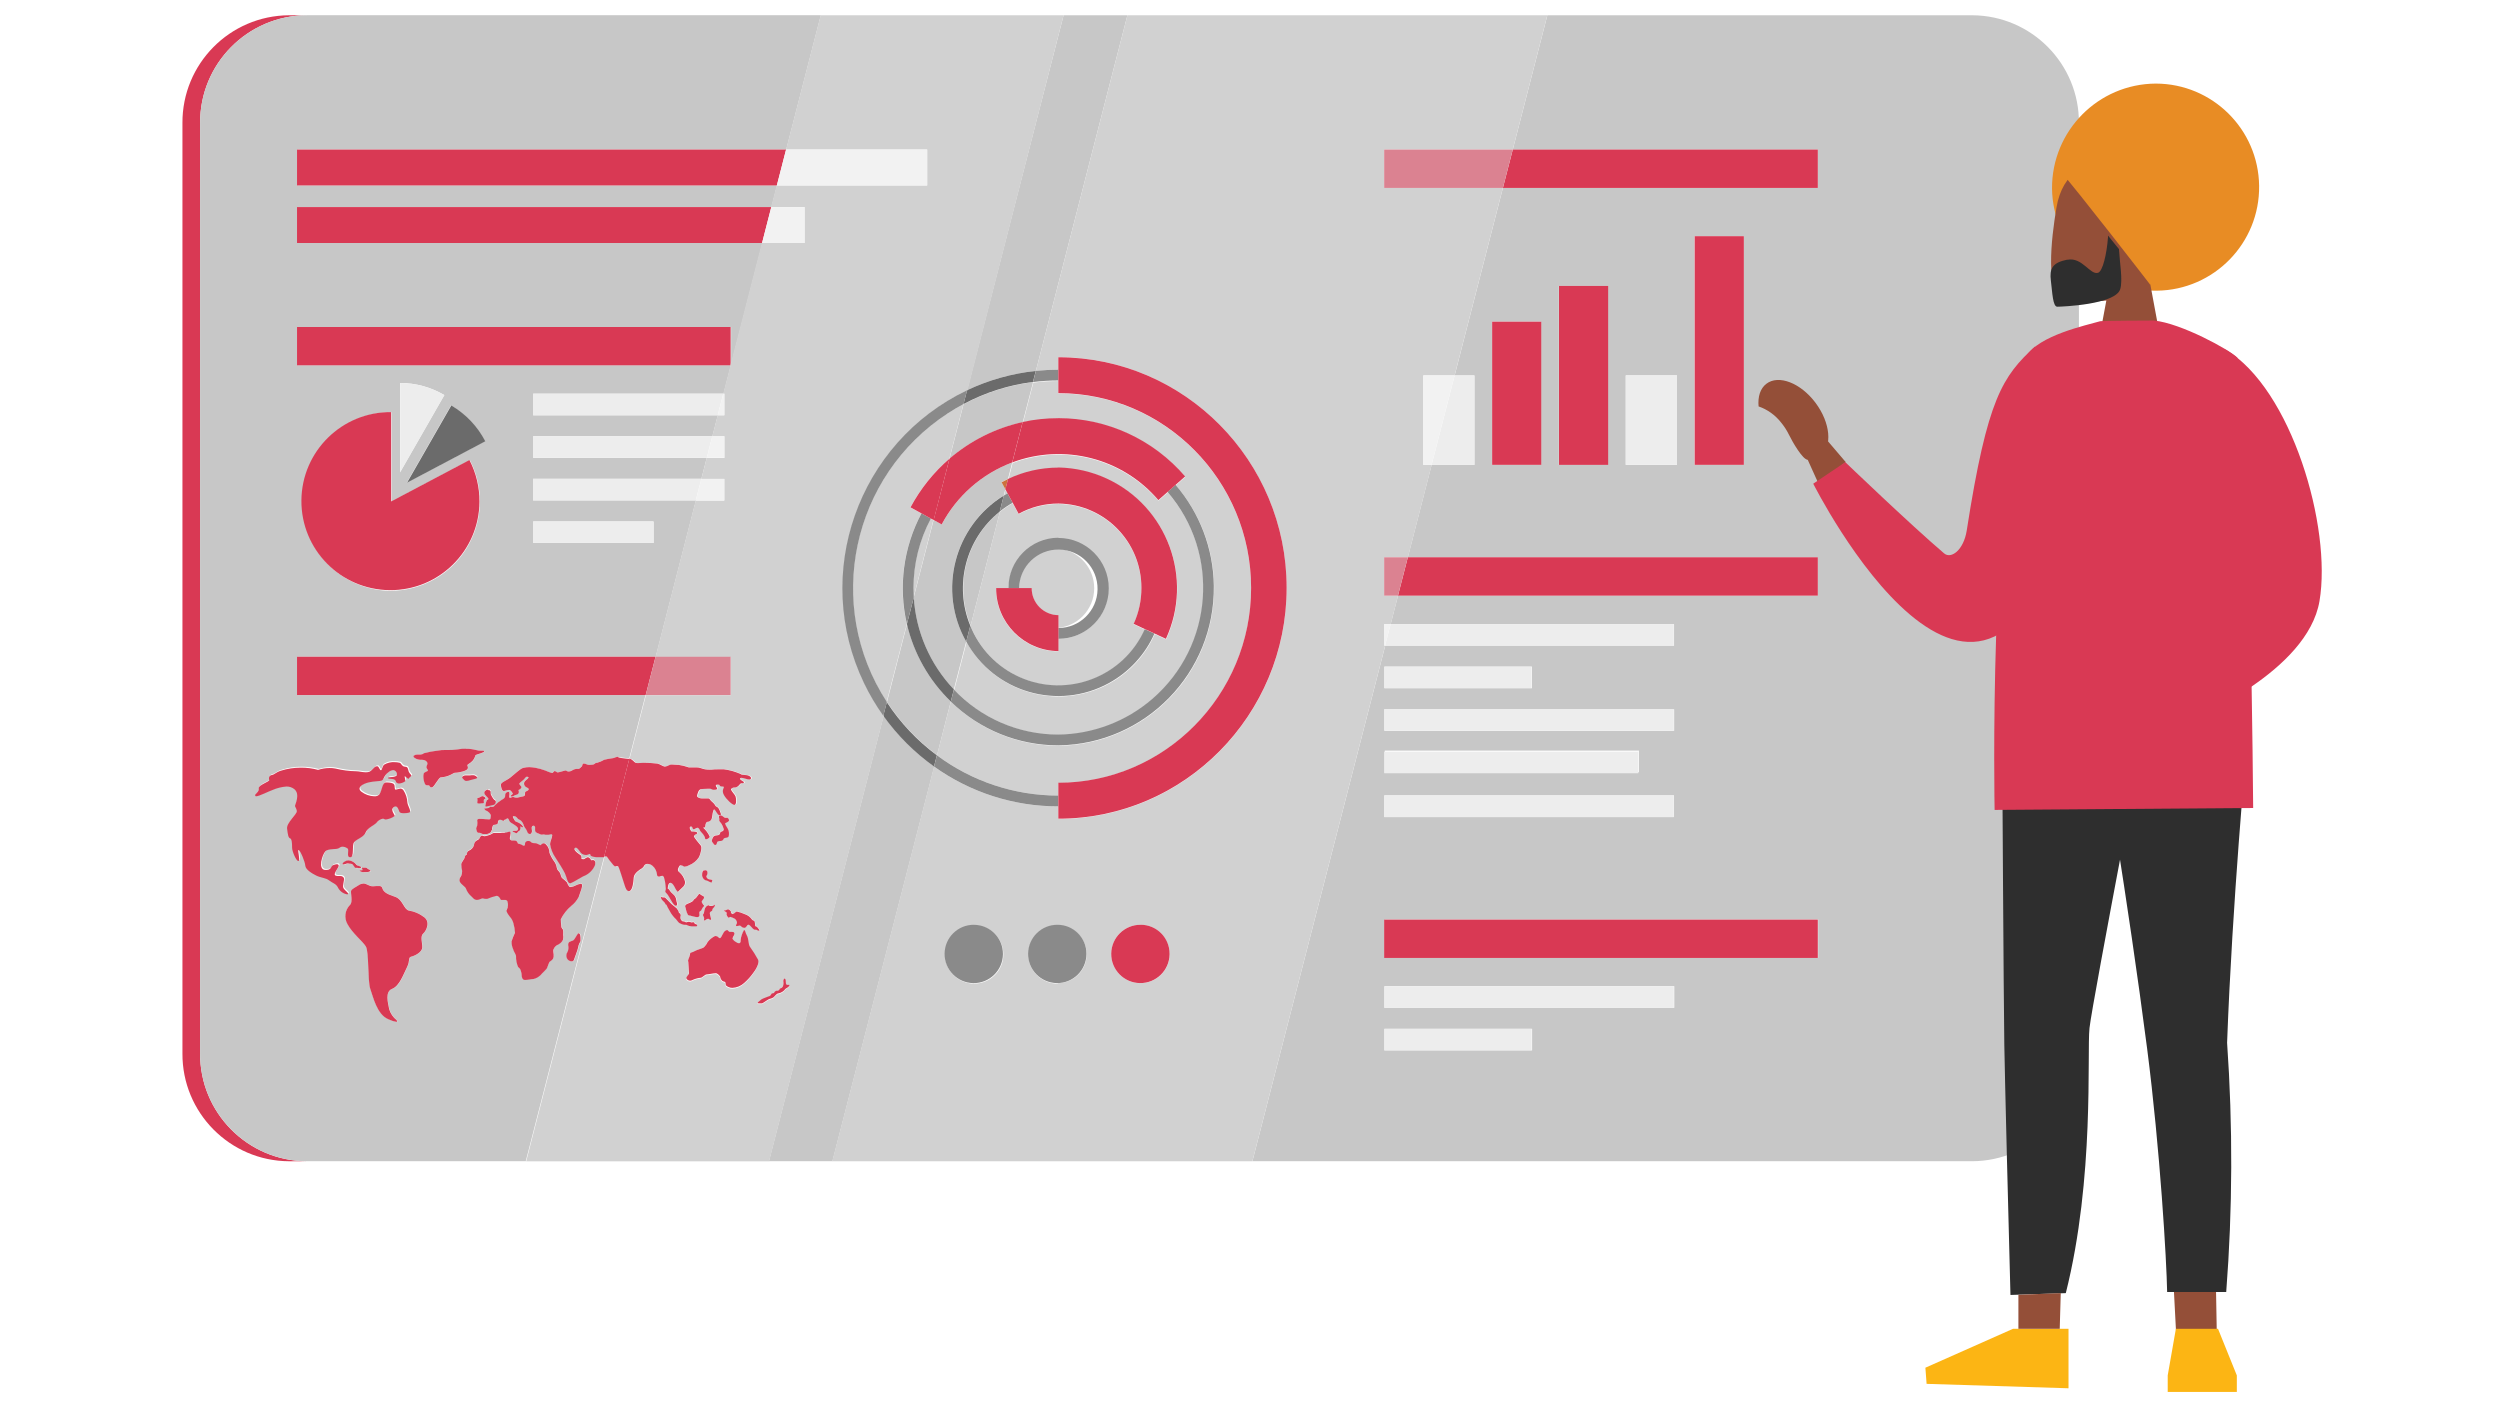
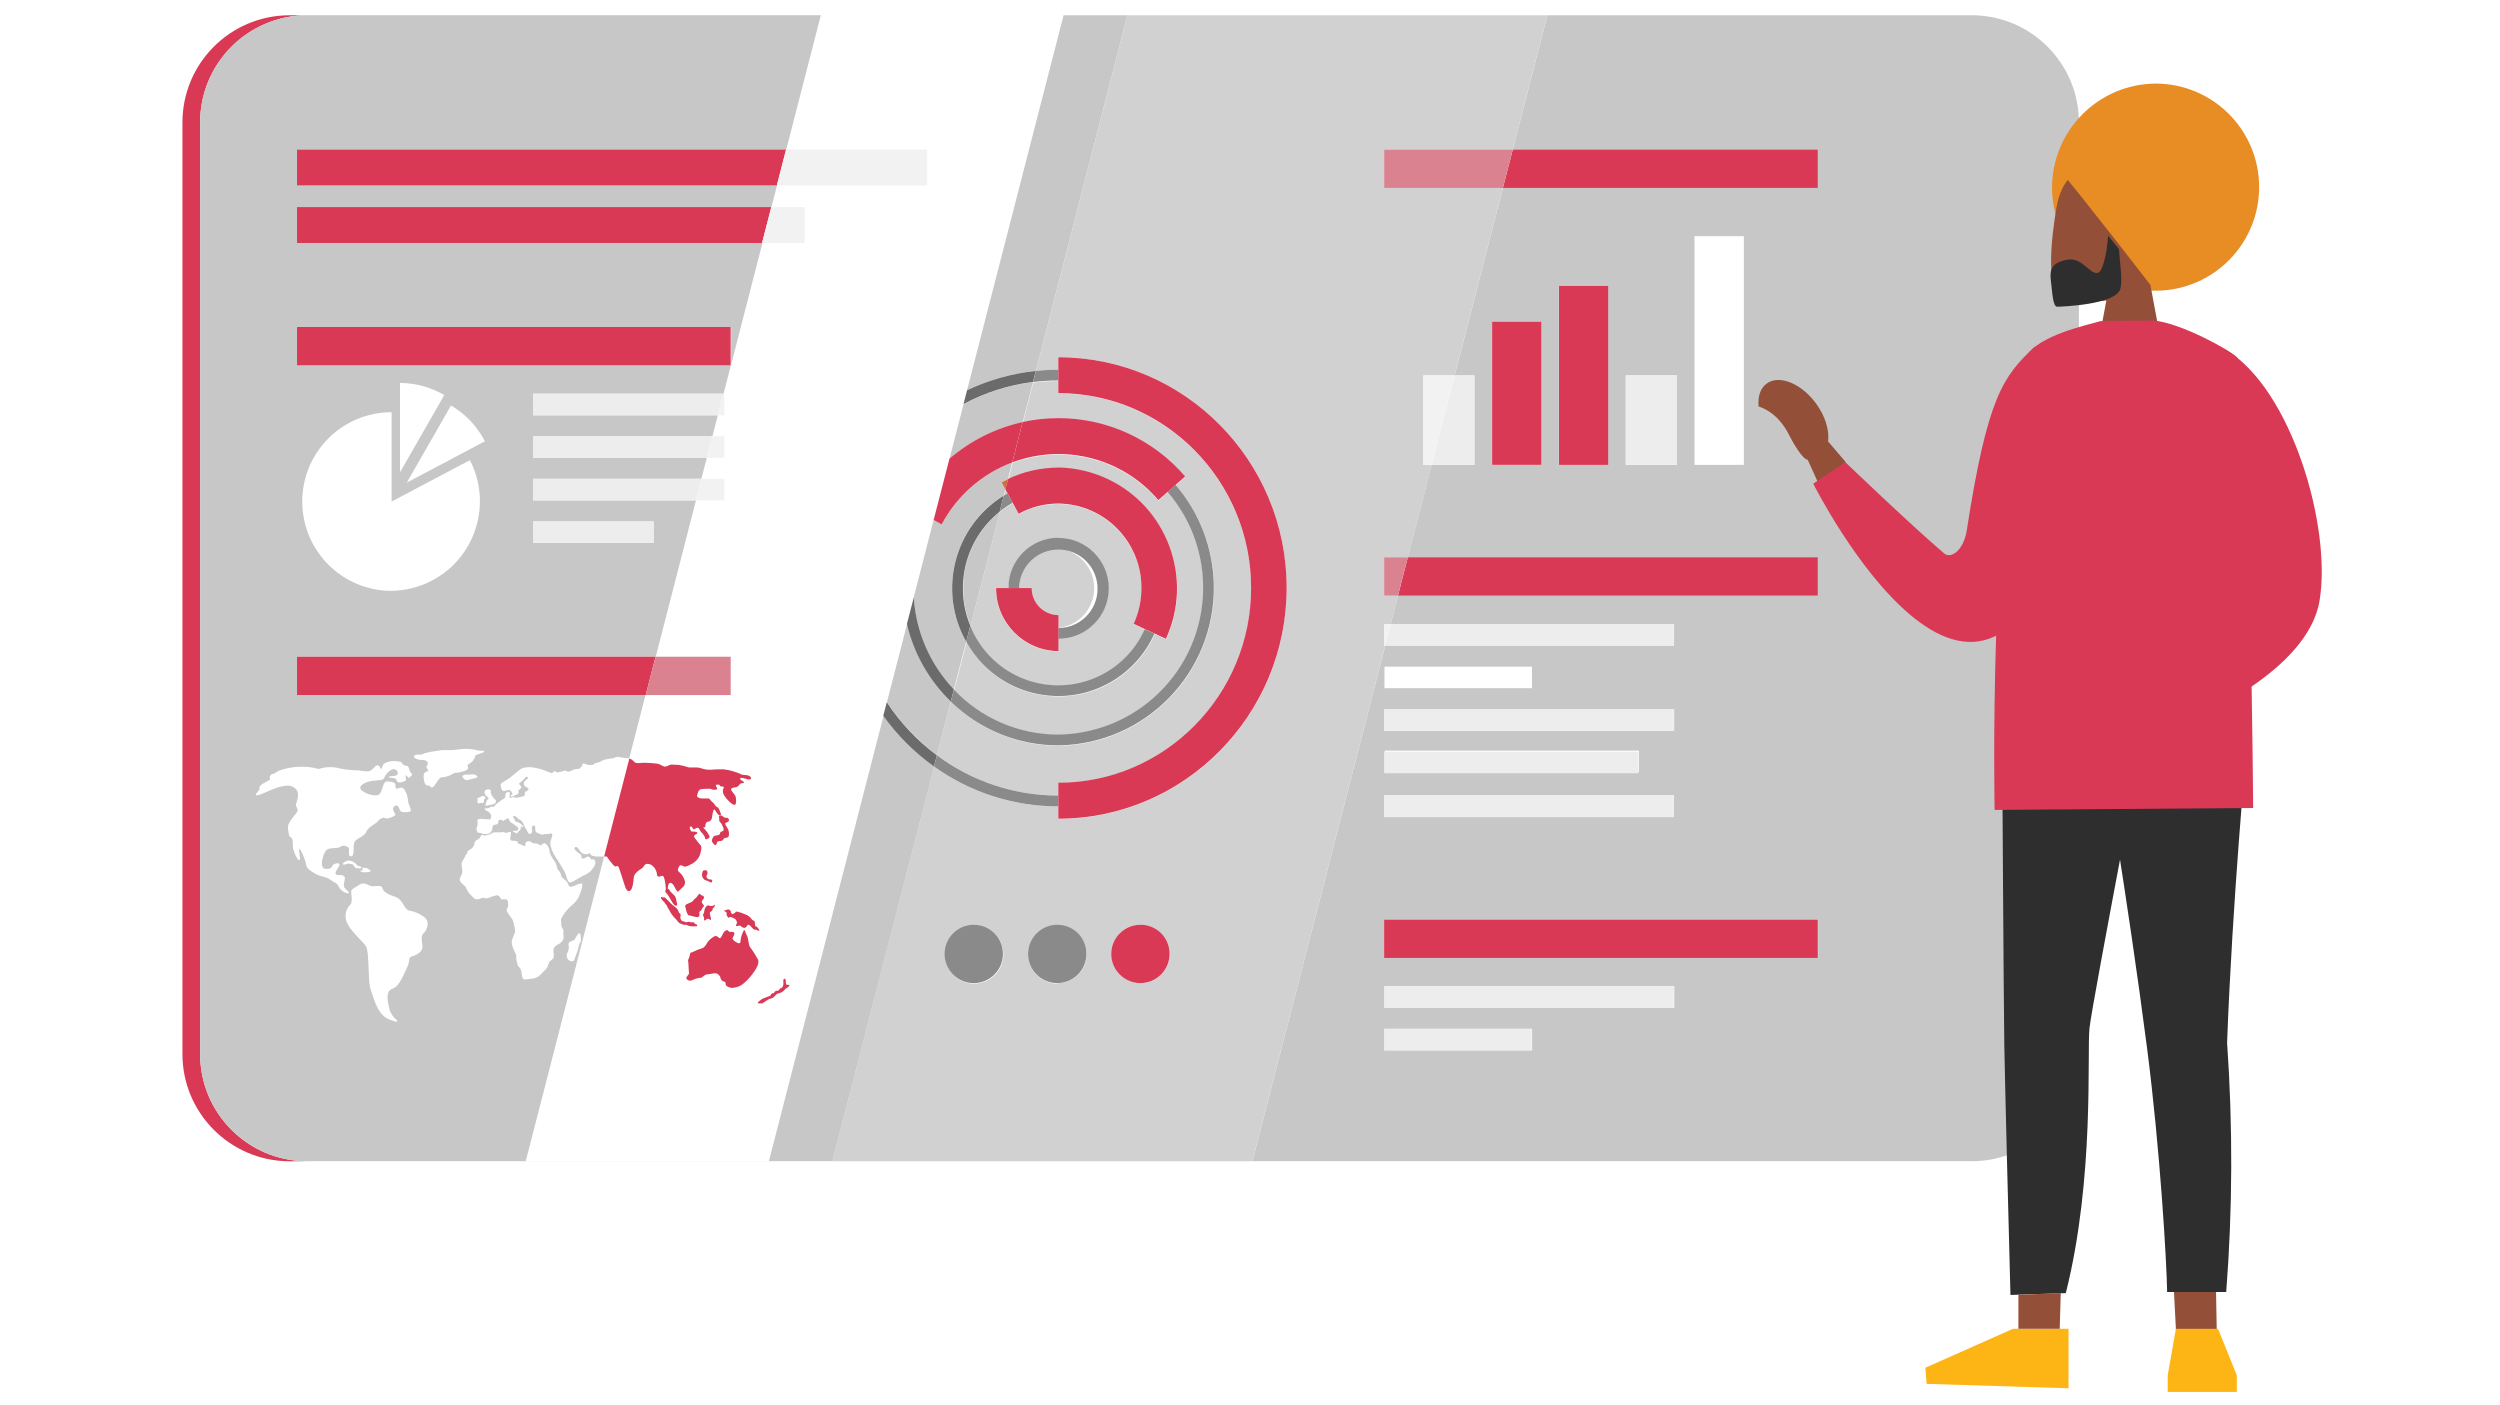
<svg xmlns="http://www.w3.org/2000/svg" id="Layer_1" viewBox="0 0 655 368">
  <defs>
    <clipPath id="clippath">
      <rect width="655" height="368" fill="none" stroke-width="0" />
    </clipPath>
    <clipPath id="clippath-1">
      <rect width="655" height="368" fill="none" stroke-width="0" />
    </clipPath>
    <clipPath id="clippath-2">
-       <rect width="655" height="368" fill="none" stroke-width="0" />
-     </clipPath>
+       </clipPath>
    <clipPath id="clippath-3">
      <rect width="655" height="368" fill="none" stroke-width="0" />
    </clipPath>
    <clipPath id="clippath-4">
      <rect width="655" height="368" fill="none" stroke-width="0" />
    </clipPath>
    <clipPath id="clippath-5">
      <rect width="655" height="368" fill="none" stroke-width="0" />
    </clipPath>
    <clipPath id="clippath-6">
      <rect width="655" height="368" fill="none" stroke-width="0" />
    </clipPath>
    <clipPath id="clippath-7">
      <rect width="655" height="368" fill="none" stroke-width="0" />
    </clipPath>
  </defs>
  <g clip-path="url(#clippath)">
    <g clip-path="url(#clippath-1)">
      <path d="m80.37,4h-4.64c-15.52.09-28.02,12.74-27.93,28.26h0v243.74c-.09,15.51,12.41,28.16,27.92,28.25h4.65c-15.52-.08-28.03-12.73-27.94-28.25h0V32.26c-.09-15.52,12.41-28.17,27.93-28.26h.01" fill="#d93954" stroke-width="0" />
      <path d="m516.77,4h-111.36l-9.06,35.18h79.92v10.06h-82.51l-12.64,49.13h5.18v23.44h-11.22l-6.23,24.21h107.42v10.04h-110l-1.91,7.45h74.24v5.65h-75.67l-34.8,135.08h-110.03l26.68-103.41c-5.14-3.67-9.63-8.16-13.29-13.29l-30.04,116.71h-63.71l20.54-79.84h-1.21c-.29.02-.58.02-.87,0-1.75-.24-1.41-.54-1.53-.77-.03-.05-.08-.08-.14-.08-.15,0-.41.19-.77.26h-.29c-.62-.02-1.19-.35-1.51-.89-.41-.6-.79-1.04-1.09-1.04-.13,0-.25.09-.3.21-.33.52,1.16,1.49,1.53,1.75.37.27.24.96.24.96l.39.13h.13c.32,0,.59-.38,1.04-.51h.16c.41,0,.63.46.77.66.14.2.1.12.17.12s.23-.06.41-.06.85.29.46,1.45c-.52,1.16-1.44,2.09-2.59,2.63-.64.17-2.97,1.73-3.77,1.99h-.15c-.68,0-.92-1.74-1.37-2.67-.45-.93-1.66-2.85-2.48-4.1-.71-1.04-1.18-2.23-1.37-3.48,0-.61.59-1.73.57-2.32,0-.14-.1-.26-.24-.27-.02,0-.03,0-.05,0-.13,0-.27.03-.4.07-.12.04-.25.06-.38.07h-.28c-.05-.01-.11-.01-.16,0h-.28c-.14,0-.28.03-.42.08-.15,0-.29.02-.43.06h-.13c-.24,0-.45-.2-.77-.28-.27-.09-.53-.22-.75-.4-.35-.39-.06-1.16-.22-1.45-.07-.15-.22-.24-.38-.23-.16,0-.31.09-.39.23-.17.29,0,.81,0,1.16s-.16.79-.54.79h-.07c-.44,0-.53-.35-.71-.79-.17-.44-.68-.96-.8-1.36-.13-.51-.39-.97-.75-1.33-.42-.32-.79-.35-.97-.68-.2-.29-.52-.48-.87-.51-.07-.01-.14-.01-.21,0-.31.15.32.81.42,1.16.09.35.51.35.98.55.46.2,1.24.9,1.16,1.16-.03.05-.07.08-.13.08-.16,0-.39-.22-.49-.28-.08,0,.06.52-.07.87-.13.35-.46.27-.64.62-.17.35-.22.34-.37.34-.1,0-.19-.04-.27-.09-.29-.17-.71-.27-.73-.39-.02-.13.13-.17.39-.17h.13c.12,0,.25,0,.37,0,.25.03.49-.15.52-.41.15-.51-.85-1.08-1.68-1.6-.84-.52-.58-.88-.89-1.16-.05-.05-.12-.08-.2-.08-.23,0-.42.32-.59.32s-.22.13-.41.32c-.03.01-.06.01-.09,0-.11-.02-.21-.06-.3-.13-.13-.08-.28-.13-.43-.14-.08-.01-.17-.01-.25,0-.53.24-.39.5-.44.87-.05.37-.75.44-1.04.46-.29.02-.39.5-.46.72-.07.22,0,.34,0,.49s-.24.24-.29.55c-.05.3-.71.59-1.1.66h-.92c-.29,0-.54-.32-1.01-.32h-.22c-.51,0-.49-.64-.6-.89-.12-.25.09-.61.23-1.01.07-.46.07-.92,0-1.38,0-.32.37-.38.74-.38h.34c.38,0,1.45.13,1.95.13h.13c.42,0,.29-.33.42-.87.13-.54-.84-1.3-1.16-1.38-.32-.08-.37-.29-.56-.49-.19-.2,1.16-.07,1.33-.37.08-.13.23-.21.38-.21.1,0,.21.02.3.06h.1c.28-.01.52-.17.65-.42.54-.54,1.14-1.02,1.79-1.43.29-.2.97-.37.92-1.09-.08-.46.22-.9.68-.99.03,0,.06,0,.1-.01h.15c.46.09,0,1.3.22,1.52.04.05.11.07.17.07.2,0,.41-.2.68-.24h-.02c.12,0,.24.04.35.09.13.05.27.08.42.08.11.01.22.01.34,0,.6-.17.87-.15,1.53-.34.66-.18.42-.63.49-1.02.07-.39.82-.31.93-.86.1-.54-.93-.42-1.16-1.16-.23-.74.35-1.16.86-1.53.51-.37.18-.52-.17-.57-.34,0-.6.6-.98.89-.37.29-1,.86-1,.86,0,.44.6.68.56,1.01-.11.32-.36.57-.68.67-.22,0,0,.14,0,.58,0,.38-.3.7-.68.72-.27,0-.77.46-1.16.46-.06.01-.12.01-.17,0-.39-.2.2-.44.36-.64.16-.2-.31-.76-.65-1.01-.09-.07-.2-.1-.31-.09-.42.07-.84.17-1.25.29h-.07c-.53,0-.72-.99-.79-1.6-.07-.61,1.35-1.04,2.49-1.93,1.15-.88,2.62-2.32,3.34-2.52.52-.13,1.05-.2,1.58-.21.5.01.99.06,1.48.14.95.17,1.88.43,2.77.77.55.25,1.12.46,1.69.64.41,0,.45-.46.74-.5.28,0,.58.32.78.35.26,0,1.62-.42,1.98-.51h.07c.12.02.24.07.34.14.16.09.33.14.51.14.3-.02.6-.11.86-.27.34-.24.74-.39,1.16-.42h.55c.46-.1.6-.47.86-.65.26-.17,0-.64.43-.75.05-.01.11-.01.16,0,.41,0,.97.36,1.28.36s1.28,0,1.39-.22c.19-.23.48-.36.78-.35.64-.18,1.25-.44,1.81-.79.8-.19,1.62-.34,2.44-.44.41-.19.85-.31,1.3-.37.12,0,.25.03.36.08.37.16,1.74.22,2.53.36l4.27-16.59h-91.27v-10.05h93.96l10.53-40.96h-42.66v-5.66h44.08l1.42-5.5h-45.49v-5.65h46.96l1.42-5.5h-48.37v-5.65h49.88l1.91-7.44h-113.62v-10.04h113.68v9.89l8.21-31.9h-121.8v-9.42h124.17l1.45-5.65h-125.71v-9.42h128.13l9.06-35.18H80.37c-15.52.08-28.03,12.73-27.95,28.25,0,0,0,0,0,.01v243.74c-.08,15.52,12.43,28.16,27.94,28.25h436.39c15.51-.08,28.02-12.72,27.93-28.23h0V32.26c.09-15.52-12.42-28.17-27.93-28.26h0Zm-72.81,57.88h12.93v59.91h-12.93v-59.91Zm-35.54,13.03h12.88v46.89h-12.88v-46.89Zm-17.52,9.37h12.88v37.51h-12.88v-37.51Zm35.03,14.07h13.44v23.44h-13.44v-23.44Zm-321.13,25.4v-23.41c4.08,0,8.08,1.1,11.6,3.17l-11.6,20.24Zm1.77,2.71l11.6-20.23c3.78,2.23,6.86,5.48,8.88,9.38l-20.49,10.85Zm-3.97,28.35c-12.93,0-23.41-10.48-23.41-23.41,0-12.93,10.48-23.4,23.41-23.4v23.41l20.51-10.85c5.95,11.51,1.45,25.66-10.05,31.61-3.27,1.69-6.89,2.59-10.57,2.62m37.24-18.17h31.52v5.65h-31.52v-5.65Zm223,43.7v-5.65h38.65v5.64h-38.65Zm0,5.5h75.9v5.65h-75.9v-5.65Zm-245.32,10.73c.84.02,1.67-.04,2.49-.16.72-.12,1.44-.18,2.17-.19.96-.01,1.92.11,2.84.36.34.09.69.13,1.04.13h.56c.22,0,.35,0,.38.17.07.37-1.98.77-2.23,1.01s0,0-.43.94c-.43.94-1.39,1.28-1.66,1.55-.27.28.22.39,0,1.06-.22.66-2.66,1.06-3.13,1.06h-.12c-.26,0-.34.1-1.16.52-.79.41-1.66.64-2.55.68-.64,0-1.71,2.47-2.32,2.62h-.25c-.32,0-.28-.26-.48-.43-.05-.05-.12-.08-.19-.08h-.35c-.13,0-.25-.03-.37-.09-.51-.24-1-2.81-.38-3.25.62-.44,1.24-.3.77-.87-.48-.57-.26-.66,0-1.33.26-.67-.5-1.16-1.43-1.16h-.38c-1,0-2.16-.73-1.75-1.07.29-.23.66-.34,1.03-.31h.5c.09.01.18.01.27,0,.44-.09.57-.07.83-.34,1.22-.32,2.45-.56,3.7-.7.65-.12,1.3-.17,1.96-.15h.7m245.34.14h66.58v5.65h-66.58v-5.65Zm-263.01,4.87c.29,0,.3-.92.8-1.44.86-.52,1.85-.76,2.85-.68.52-.01,1.04.05,1.54.19.17,0,.43.64.85.88.42.24.82,0,1.09.36s.26.82.41,1.16c.35.73.87.77.51,1.16-.2.23-.42.44-.65.64-.09,0-.28-.16-.46-.34-.19-.17-.38-.35-.48-.35-.14.12.27,1.23.12,1.32-.47.34-1.02.54-1.6.59-.31.02-.61-.12-.8-.37-.05-.34-.28-.62-.6-.73-.57-.19-1.51-.09-1.5-.32,0-.44,2.32,0,2.32-.93.06-.57-.35-1.09-.92-1.15-.02,0-.04,0-.07,0-.43.04-.83.21-1.16.49-1.46,1.08-1.16,1.96-1.82,2.23-.66.27-1.98.14-3.48.51-1.5.37-3.18,1.33-1.9,2.4.98.76,2.17,1.19,3.41,1.23.53.06,1.05-.15,1.38-.56.7-1.16.7-3.07,1.72-3.07s1.87.12,2.12.56c.26.44,0,1.33.41,1.33.38-.11.77-.21,1.16-.28.32,0,.62.14.82.39.65.98,1.02,2.11,1.07,3.28.07.85,1.16,2.4.46,2.62-.41.12-.83.17-1.25.16-.63,0-1.16-.12-1.33-.45-.17-.34-.43-1.33-.97-1.33-.21.01-.42.1-.57.26-.95.82.63,2.08.26,2.32-.66.45-1.42.74-2.22.85-.15,0-.29-.03-.42-.1-.11-.08-.25-.12-.38-.12-.66.13-1.24.5-1.62,1.04-.48.59-2.41,1.37-2.89,2.59-.48,1.22-2.26,1.66-2.99,2.51-.73.85.09,3.97-1.04,3.97s-.14-1.99-.73-2.32c-.37-.26-.8-.42-1.25-.45-.31,0-.62.11-.86.31-.78.59-2.89,0-3.7.93-.81.93-1.97,4.64-.14,4.84h.44c1.33,0,1.16-.95,1.71-1.22.31-.15.65-.24,1-.27.27,0,.45.09.51.34.1.52-1.75,2.32-.77,2.67.19.06.39.09.59.09h.64c.3,0,.58.13.78.36.49.46-.44,2.15,0,2.84.44.7,1.57,1.33,1.1,1.59-.07.02-.15.02-.22,0-1-.19-1.85-.84-2.32-1.74-.41-1.03-1.39-1.16-2.32-1.89-.93-.73-2.19-.7-3.32-1.25-1.12-.56-2.85-1.55-2.93-2.63-.08-1.08-1.36-4.09-1.74-4.09-.36.07.44,2.44,0,2.88-.03.01-.07.01-.1,0-.51,0-1.61-2.59-1.61-3.48s0-2.32-.51-2.45c-.51-.13-.63-.95-.8-2.55-.17-1.6,2.7-3.88,2.55-4.64-.15-.77-.44-.93-.48-1.3-.03-.37,1.46-3.1-.22-4.43-.59-.45-1.31-.68-2.05-.66-1.2.1-2.37.38-3.48.85-1.28.44-3.66,1.71-4.44,1.71-.13,0-.21,0-.23-.12-.19-.56,1.09-1,.92-1.93-.17-.93,2.96-1.81,2.74-2.25-.21-.47,0-1.02.46-1.23.07-.03.15-.06.23-.07.7-.11.95-.66,2.32-1.1,1.71-.54,3.49-.82,5.28-.81,1.52,0,3.03.19,4.49.59.98-.32,2-.49,3.03-.49.53,0,1.06.05,1.58.15,1.77.43,3.58.67,5.41.7.66,0,1.67.27,2.53.27.29,0,.58-.04.86-.13.88-.36,1.28-1.44,1.97-1.44.08,0,.16,0,.24,0,.38.13.53,1.02.87,1.03m22.61,1.39c.17.01.33.01.5,0,.34,0,.59-.06.8-.06.41-.03.8.14,1.07.45.46.46-.74.52-1.71.84-.32.12-.66.19-1.01.21-.21.02-.43-.06-.58-.21-.22-.22-.71-.66-.53-.84.19-.25.49-.4.8-.4h.66Zm4.71,8.27c-.15,0-.14-.13-.12-.29.02-.16.23-1.31.52-1.45.29-.14.34-.17.2-.45-.14-.28-.95-.68-1-1.33-.05-.65.56-.9,1.01-.9.09-.01.17-.01.26,0,.6.24.29.77.44,1.16.19.38.4.75.65,1.09.17.34.61.37.66.75.03.41-.24.79-.64.89-.38.13-1.36.24-1.75.38h-.23m235.36-2.7h75.9v5.66h-75.9v-5.66Zm-237.24,2.13c-.29,0-.34-.21-.37-.36-.04-.15.15-.59,0-.87-.15-.28.56-.27.88-.51.17-.14.38-.21.59-.21.26,0,.5.14.6.37.14.33,0,.28-.22.4s-.08.76-.13.94c-.05.17-.56,0-1.09.2-.09.01-.18.01-.27,0m6.82,7.79c.26-.01.52-.06.77-.14.21-.07.42-.11.64-.13.39,0,.14.59.14.96s-.31.81,0,1.16c.15.15.35.22.56.2h.5c.15,0,.29.02.43.08.28.1.46.36.46.65.21.11.45.18.68.22.45.1.59.38.86.38h.16c.39-.15,0-.51.35-.94.18-.19.44-.3.71-.28.28-.02.55.08.75.28.2.28.94.31,1.23.31h.1l1.16.52c.17-.31.46-.52.8-.59.22.01.43.11.59.27.56.57.86,1.33.86,2.12.29.77.68,1.5,1.16,2.17.39.49.65,1.08.75,1.71.08.68.5.86.81,1.35.31.49.2,1.16.71,1.51.38.3.75.62,1.09.96.24.24.1.44.64,1.16.1.11.24.17.39.16.46-.06.91-.2,1.32-.43.4-.22.83-.36,1.28-.43.07-.02.15-.02.22,0,.62.37-.44,2.54-.71,3.48-.48.9-1.14,1.7-1.95,2.32-1.13.96-2.06,2.15-2.73,3.48,0,.61.05,1.22.12,1.82,0,.51.44.66.49,1.16.03.35.03.71,0,1.07.08.38.08.78,0,1.16-.14.81-1.33,1.51-1.55,1.55-.42.21-.76.56-.95.99-.29.54.07,1.08,0,2.02-.07.94-1,1.16-1.16,1.48-.16.32-.36.86-.51,1.32s-.82.96-1.37,1.58c-.56.74-1.36,1.25-2.26,1.46-.77,0-1.51.24-2.17.24h-.09c-.68,0-.81-.84-.81-1.07,0-.49-.09-.97-.25-1.43-.21-.55-.26-.51-.7-.93-.38-.88-.56-1.84-.53-2.8,0-.53-.6-1.16-.75-1.82-.3-.65-.44-1.37-.42-2.09.25-.77.56-1.52.9-2.25-.05-.84-.19-1.67-.42-2.48-.17-.65-.49-1.24-.94-1.73-.68-.89-1.06-1.56-.76-1.85.33-.7.38-1.5.13-2.23-.14-.22-.4-.34-.66-.3h-.72c-.08.01-.15.01-.23,0-.34-.15-.24-.7-.9-1.01-.1-.05-.21-.07-.32-.07-.84.19-1.66.46-2.45.8h-.31c-.29,0-.57-.05-.84-.15-.23.03-.45.1-.66.21-.27.12-.55.19-.85.21h-.1c-.67,0-.85-.4-1.4-.94-.62-.53-1.1-1.21-1.39-1.97-.1-.54-1.26-1.16-1.61-1.84-.35-.68.29-1.45.36-1.58.16-.4.24-.82.23-1.25-.13-.58-.21-1.18-.22-1.77,0-.59.89-1.44.95-1.95.06-.51.45-.4.51-.7-.02-.41.22-.78.6-.94.59-.26,1.05-.76,1.26-1.37,0-.45.21-.87.56-1.16.32-.22.74-.35.84-.57s.42-.77.61-.81h.12c.18,0,.36.06.51.16h.15c.33-.03.64-.11.95-.22.38-.09.74-.25,1.07-.48.14-.11.32-.16.5-.15h.35c.11.01.22.01.33,0,.16-.01.32-.01.49,0,.15,0,.29,0,.44,0,.28-.05.56-.07.84-.07h.26m-42.2,8.51c-.07,0-.14-.02-.19-.07-.22-.28.7-.93,1.42-.99h.15c.85.09,1.61.53,2.11,1.22.22.29,1.16.29,1.16.64,0,.17-.21.22-.39.22-.17,0-.35-.04-.51-.09h-.29c-.07.01-.13.01-.2,0-.05.02-.1.02-.15,0-.16-.15-.43-.67-.68-.92-.25-.24-.8-.12-1.16-.24h-.13c-.19.01-.38.06-.56.13-.17.07-.36.11-.54.13m5.42,1.98c-.41.05-.83-.07-1.16-.32-.09-.17.71-.13.73-.22.02-.09-.24-.45-.12-.57.05-.06.12-.09.2-.09.08,0,.16.02.23.06.08.01.15.01.23,0h.12c.07-.01.13-.01.2,0,.19.02.37.12.49.27.24.22.82.35.68.57-.14.22-.53.27-1.35.31h-.24m8.39,39.15c-.73-.12-1.43-.35-2.1-.67-3.06-1.25-4.05-5.99-4.75-7.95-.7-1.96-.3-9.76-1.16-11.12-.86-1.37-3.48-3.36-4.79-5.8-.98-1.66-.71-3.77.66-5.13.76-.71.1-3.11.26-3.63s1.33-1.06,1.9-1.44c.38-.29.84-.46,1.31-.48.88,0,1.49.71,2.41.73h.14c.29,0,.57-.02.86-.06h.72c.4-.06.77.21.85.6.29,1,1.31,1.55,3.33,2.22,2.02.66,2.32,3.36,3.65,3.62,1.35.21,2.63.74,3.72,1.55,2.02,1.22.85,3.74,0,4.44-.85.71-.22,2.4-.25,3.65-.04,1.25-1.9,2.18-2.85,2.4-.95.22-.26,1.03-1.16,2.81-.9,1.77-1.89,4.92-3.87,5.63-1.98.71-1.16,3.59-.77,5.39.35,1.11,1.02,2.09,1.94,2.81,0,.12.32.45-.06.45m258.83-26.81h113.62v10.05h-113.62v-10.05Zm-212.88,10.97c-.53-.02-1.01-.33-1.24-.81-.24-.55-.17-1.19.17-1.68.25-.55.31-1.16.17-1.75-.1-1.08.93-1.01,1.36-1.3s1.07-1.83,1.37-1.83c.56,0,.46,1.07.51,1.66.05.33-.06.66-.29.9-.19.43-.32.87-.39,1.33-.09.54-.85,2.41-1.07,3.11-.09.24-.33.4-.59.37m212.9,6.52h75.9v5.65h-75.9v-5.65Zm0,11.15h38.65v5.65h-38.65v-5.65ZM295.38,4h-16.72l-25.29,98.24c5.68-2.69,11.78-4.4,18.03-5.06l23.98-93.18Z" fill="#c7c7c7" stroke-width="0" />
      <path d="m270.65,100.11c-6.37.81-12.54,2.78-18.2,5.8l-3.69,14.31c5.51-4.73,12.1-8.03,19.19-9.59l2.7-10.44v-.08Zm-5.43,21.05c-7.93,2.98-14.5,8.76-18.48,16.24l-2.13-1.16-5.22,20.28c.56,9.02,4.28,17.56,10.51,24.12l3.24-12.56c-7.52-13.33-3.18-30.22,9.84-38.28l.42-1.64-1-1.84c.56-.31,1.16-.6,1.7-.88l1.1-4.3.02.04Zm-3.21,12.85c-8.91,7.15-12.05,19.32-7.7,29.89l7.7-29.89Zm-24.36,29.49l-5.26,20.43c3.52,5.38,7.96,10.09,13.12,13.92l3.6-14.05c-5.69-5.53-9.67-12.57-11.46-20.3" fill="#c7c7c7" stroke-width="0" />
-       <path d="m262.99,129.84c-13.02,8.06-17.36,24.95-9.84,38.28l1.07-4.18c-4.35-10.57-1.21-22.74,7.7-29.89l1.07-4.18v-.04Z" fill="#6b6b6b" stroke-width="0" />
+       <path d="m262.99,129.84c-13.02,8.06-17.36,24.95-9.84,38.28l1.07-4.18c-4.35-10.57-1.21-22.74,7.7-29.89v-.04Z" fill="#6b6b6b" stroke-width="0" />
      <path d="m239.41,156.53l-1.8,6.96c1.8,7.73,5.79,14.79,11.5,20.31l.81-3.17c-6.23-6.55-9.95-15.09-10.51-24.12" fill="#6b6b6b" stroke-width="0" />
      <path d="m271.4,97.18c-6.25.66-12.35,2.37-18.03,5.06l-.93,3.62c5.66-3.02,11.83-4.99,18.2-5.8l.75-2.93v.06Zm-39.05,86.74l-.93,3.61c3.67,5.13,8.16,9.63,13.29,13.29l.75-2.93c-5.16-3.83-9.6-8.54-13.12-13.92" fill="#6b6b6b" stroke-width="0" />
      <path d="m264.12,125.48c-.58.28-1.16.57-1.71.88l1,1.84.71-2.73Z" fill="#cc703d" stroke-width="0" />
      <path d="m267.95,110.58c-7.09,1.56-13.68,4.86-19.19,9.59l-4.15,16.07,2.11,1.16c3.98-7.48,10.55-13.26,18.48-16.24l2.73-10.59h.02Z" fill="#d93954" stroke-width="0" />
    </g>
    <polygon points="476.27 146.01 368.85 146.01 366.27 156.06 476.27 156.06 476.27 146.01" fill="#d93954" stroke-width="0" />
    <polygon points="438.55 163.5 364.35 163.5 362.89 169.15 438.55 169.15 438.55 163.5" fill="#ededed" stroke-width="0" />
-     <rect x="362.65" y="174.65" width="38.65" height="5.65" fill="#ededed" stroke-width="0" />
    <rect x="362.65" y="240.93" width="113.62" height="10.05" fill="#d93954" stroke-width="0" />
    <rect x="362.65" y="258.41" width="75.9" height="5.65" fill="#ededed" stroke-width="0" />
    <rect x="362.65" y="269.56" width="38.65" height="5.65" fill="#ededed" stroke-width="0" />
    <rect x="362.65" y="185.79" width="75.9" height="5.65" fill="#ededed" stroke-width="0" />
    <rect x="362.65" y="196.94" width="66.58" height="5.65" fill="#ededed" stroke-width="0" />
    <rect x="362.65" y="208.44" width="75.9" height="5.66" fill="#ededed" stroke-width="0" />
    <polygon points="476.27 39.18 396.35 39.18 393.76 49.23 476.27 49.23 476.27 39.18" fill="#d93954" stroke-width="0" />
    <polygon points="386.3 98.35 381.12 98.35 375.08 121.8 386.3 121.8 386.3 98.35" fill="#ededed" stroke-width="0" />
    <rect x="390.94" y="84.28" width="12.88" height="37.51" fill="#d93954" stroke-width="0" />
    <rect x="408.46" y="74.91" width="12.88" height="46.89" fill="#d93954" stroke-width="0" />
    <rect x="425.97" y="98.35" width="13.4" height="23.44" fill="#ededed" stroke-width="0" />
-     <rect x="444" y="61.88" width="12.89" height="59.91" fill="#d93954" stroke-width="0" />
    <polygon points="191.44 85.68 77.82 85.68 77.82 95.72 191.41 95.72 191.44 95.57 191.44 85.68" fill="#d93954" stroke-width="0" />
    <polygon points="189.49 103.16 139.65 103.16 139.65 108.81 188.03 108.81 189.49 103.16" fill="#ededed" stroke-width="0" />
    <polygon points="186.62 114.3 139.65 114.3 139.65 119.95 185.17 119.95 186.62 114.3" fill="#ededed" stroke-width="0" />
    <polygon points="183.75 125.45 139.65 125.45 139.65 131.1 182.29 131.1 183.75 125.45" fill="#ededed" stroke-width="0" />
    <rect x="139.65" y="136.6" width="31.52" height="5.65" fill="#ededed" stroke-width="0" />
    <polygon points="171.76 172.06 77.82 172.06 77.82 182.11 169.17 182.11 171.76 172.06" fill="#d93954" stroke-width="0" />
    <polygon points="205.95 39.18 77.82 39.18 77.82 48.6 203.53 48.6 205.95 39.18" fill="#d93954" stroke-width="0" />
    <polygon points="202.08 54.25 77.82 54.25 77.82 63.67 199.66 63.67 202.08 54.25" fill="#d93954" stroke-width="0" />
    <g clip-path="url(#clippath-2)">
      <path d="m95.19,231.5c-.48.02-.93.19-1.31.48-.57.38-1.76.93-1.9,1.44-.14.51.51,2.92-.25,3.63-1.37,1.36-1.64,3.47-.66,5.13,1.31,2.41,3.94,4.41,4.79,5.8.85,1.39.44,9.16,1.16,11.12.72,1.96,1.68,6.69,4.74,7.95.66.32,1.37.55,2.1.67.38,0,.06-.34.06-.45-.92-.72-1.59-1.7-1.94-2.81-.36-1.81-1.16-4.64.77-5.39,1.93-.75,2.97-3.85,3.87-5.63.9-1.78.22-2.59,1.16-2.81.94-.22,2.82-1.16,2.85-2.4.03-1.24-.58-2.96.26-3.65.83-.7,2.02-3.23,0-4.44-1.1-.81-2.38-1.35-3.72-1.55-1.36-.25-1.65-2.96-3.65-3.62-2.01-.66-3.04-1.22-3.33-2.22-.08-.39-.45-.66-.85-.6h-.72c-.29.04-.57.06-.86.06h-.14c-.93,0-1.53-.73-2.41-.73" fill="#d93954" stroke-width="0" />
      <path d="m103.46,199.68c-1-.07-2,.17-2.85.68-.5.52-.51,1.44-.8,1.44-.34,0-.49-.9-.87-1.03-.08,0-.16,0-.24,0-.7,0-1.09,1.08-1.97,1.44-.28.09-.57.13-.86.13-.86,0-1.87-.27-2.53-.27-1.82-.03-3.63-.26-5.4-.7-.52-.11-1.05-.16-1.58-.15-1.03,0-2.05.17-3.03.49-1.46-.4-2.97-.6-4.49-.59-1.79,0-3.57.27-5.28.81-1.34.44-1.6,1-2.32,1.1-.51.08-.85.56-.77,1.07.01.08.04.16.07.23.22.44-2.92,1.32-2.74,2.25.19.93-1.16,1.37-.92,1.93,0,.08.11.12.23.12.78,0,3.17-1.26,4.44-1.71,1.11-.47,2.28-.75,3.48-.85.74-.02,1.47.21,2.05.66,1.68,1.33.19,4.07.22,4.43.03.36.34.52.47,1.3.14.78-2.74,3.06-2.55,4.64.19,1.58.32,2.41.8,2.55.47.14.51,1.45.51,2.45s1.1,3.48,1.61,3.48c.03.01.07.01.11,0,.44-.44-.36-2.81,0-2.88.38,0,1.67,3.04,1.74,4.1.07,1.06,1.8,2.08,2.93,2.63,1.14.56,2.45.56,3.32,1.25s1.87.86,2.32,1.89c.47.9,1.32,1.54,2.32,1.74.07.02.15.02.22,0,.46-.26-.66-.88-1.1-1.59-.44-.71.49-2.32,0-2.84-.19-.23-.48-.36-.78-.36h-.64c-.2,0-.4-.03-.59-.09-.99-.3.87-2.15.76-2.67-.06-.24-.24-.34-.51-.34-.35.03-.68.12-1,.27-.59.27-.37,1.22-1.71,1.22h-.44c-1.83-.22-.66-3.96.14-4.84.8-.88,2.92-.34,3.7-.93.24-.2.54-.31.86-.31.45.03.89.19,1.25.45.59.37-.43,2.32.73,2.32s.31-3.12,1.04-3.97c.73-.85,2.52-1.29,2.99-2.51.47-1.22,2.41-2,2.89-2.59.39-.54.97-.92,1.62-1.04.14,0,.27.04.38.12.13.07.27.11.42.1.79-.11,1.55-.4,2.22-.85.37-.26-1.16-1.51-.26-2.32.15-.15.35-.24.57-.26.55,0,.8.87.98,1.33.17.46.71.45,1.33.45.42,0,.84-.05,1.25-.16.74-.22-.4-1.78-.46-2.62-.05-1.17-.42-2.31-1.07-3.28-.2-.25-.5-.4-.82-.39-.39.07-.78.17-1.16.28-.44,0-.15-.89-.41-1.33-.25-.44-1.09-.56-2.12-.56s-1.02,1.96-1.72,3.07c-.33.41-.86.62-1.38.56-1.24-.04-2.43-.47-3.41-1.23-1.28-1.07.41-2.03,1.9-2.4,1.5-.37,2.85-.26,3.48-.51.63-.25.36-1.16,1.82-2.23.33-.28.73-.45,1.16-.49.58.03,1.02.52.99,1.09,0,.02,0,.04,0,.07,0,.88-2.32.49-2.32.93,0,.23.93.14,1.5.32.32.11.55.39.6.73.19.25.49.39.8.37.58-.05,1.13-.26,1.6-.59.15-.09-.25-1.16-.12-1.32.09,0,.28.17.47.35.2.17.37.34.46.34.23-.2.45-.41.65-.64.36-.42-.16-.45-.51-1.16-.15-.3-.16-.86-.41-1.16-.24-.3-.75-.15-1.09-.36-.34-.21-.67-.84-.85-.88-.5-.13-1.02-.19-1.54-.18" fill="#d93954" stroke-width="0" />
      <path d="m122.06,196.15c-.73,0-1.45.06-2.17.19-.82.12-1.66.18-2.49.16h-.7c-.66-.02-1.32.03-1.96.15-1.25.14-2.48.37-3.7.7-.27.27-.39.24-.83.34-.09.01-.18.01-.27,0h-.5c-.37-.02-.74.09-1.03.31-.41.34.75,1.07,1.75,1.07h.38c.93,0,1.62.59,1.43,1.16-.2.57-.44.76,0,1.33.44.57-.16.42-.77.87-.6.45-.13,3,.38,3.25.12.06.24.09.37.09h.35c.07,0,.14.03.19.08.2.17.15.43.48.43h.25c.61-.15,1.68-2.62,2.32-2.62.89-.04,1.76-.28,2.55-.68.82-.42.9-.52,1.16-.52h.15c.47,0,2.91-.41,3.13-1.06.22-.65-.27-.79,0-1.06.27-.27,1.16-.61,1.66-1.55.5-.94.19-.7.43-.94.24-.24,2.32-.64,2.23-1.01,0-.14-.16-.17-.38-.17h-.56c-.35,0-.7-.04-1.04-.13-.93-.25-1.88-.37-2.84-.36" fill="#d93954" stroke-width="0" />
      <path d="m123.87,203.1c-.21,0-.46,0-.8.06-.17.01-.33.01-.5,0h-.66c-.31,0-.61.14-.8.39-.17.17.31.61.53.84.15.15.36.23.58.21.35-.02.68-.09,1.01-.21.96-.31,2.17-.37,1.7-.84-.26-.31-.66-.48-1.07-.45" fill="#d93954" stroke-width="0" />
      <path d="m126.51,208.58c-.22,0-.42.07-.59.21-.32.24-1.02.24-.88.51s0,.66,0,.87.08.36.37.36c.09.01.18.01.27,0,.53-.15,1.04,0,1.09-.2.05-.2-.14-.81.13-.94.27-.13.36-.07.22-.39-.11-.24-.35-.38-.6-.37" fill="#d93954" stroke-width="0" />
      <path d="m127.9,206.86c-.45,0-1.06.37-1.01.91.05.53.85,1.07,1,1.33.15.27.09.31-.2.45-.29.14-.47,1.22-.52,1.45-.05.23,0,.29.12.29h.23c.39-.14,1.37-.26,1.75-.38.4-.11.66-.48.64-.89,0-.38-.49-.42-.66-.75-.24-.35-.46-.72-.64-1.1-.15-.44.16-.96-.44-1.16-.09-.01-.17-.01-.26,0" fill="#d93954" stroke-width="0" />
      <path d="m162.01,198.25c-.45.06-.89.18-1.3.37-.82.1-1.63.25-2.44.44-.56.35-1.17.61-1.81.79-.3,0-.58.12-.78.35-.12.17-1.04.22-1.39.22s-.87-.36-1.28-.36c-.05-.01-.11-.01-.16,0-.41.12-.19.59-.43.75-.24.16-.39.54-.86.65h-.54c-.42.03-.82.18-1.16.42-.26.16-.56.25-.86.27-.18,0-.35-.05-.51-.14-.1-.07-.21-.12-.34-.14h-.07c-.36.09-1.73.51-1.98.51-.2,0-.5-.35-.78-.35s-.34.5-.74.5c-.58-.18-1.14-.39-1.69-.64-.9-.34-1.83-.6-2.77-.76-.49-.08-.99-.12-1.49-.14-.53,0-1.06.08-1.58.21-.72.17-2.19,1.62-3.34,2.52-1.15.89-2.56,1.28-2.49,1.93.07.65.26,1.6.79,1.6h.07c.41-.12.83-.22,1.25-.29.11,0,.22.03.31.09.34.24.82.81.65,1.01-.17.2-.75.44-.36.64.06.01.12.01.17,0,.37,0,.87-.46,1.16-.46.38-.02.68-.34.68-.72,0-.44-.22-.53,0-.58.32-.1.58-.35.68-.67,0-.33-.56-.57-.56-1.01,0,0,.6-.57,1-.86.39-.29.64-.89.97-.89.36,0,.68.15.17.57-.51.42-1.06.74-.86,1.53.2.79,1.16.67,1.16,1.16s-.86.46-.93.86c-.07.4.17.85-.49,1.02-.66.17-.93.16-1.53.34-.11.01-.23.01-.34,0-.14,0-.28-.03-.42-.08-.11-.05-.23-.09-.35-.09h-.08c-.28,0-.49.24-.68.24-.07,0-.13-.02-.17-.07-.24-.22.24-1.43-.22-1.52h-.15c-.47.03-.82.43-.79.9,0,.03,0,.06.01.1,0,.72-.63.89-.92,1.09-.65.4-1.25.88-1.79,1.43-.12.25-.37.4-.65.42h-.1c-.1-.04-.2-.06-.3-.06-.16,0-.3.07-.38.21-.2.3-1.53.17-1.33.37.2.2.24.42.56.49.31.07,1.26.85,1.16,1.38-.11.53,0,.85-.42.87h-.13c-.5,0-1.57-.1-1.95-.13h-.34c-.37,0-.75.06-.74.38.07.46.07.92,0,1.38-.14.4-.36.74-.23,1.01.13.27.09.89.6.89h.22c.46,0,.6.33,1.01.33h.92c.39-.07,1.06-.37,1.1-.66.05-.29.29-.39.29-.54s-.09-.27,0-.49c.09-.22.17-.7.46-.72.29-.02,1-.1,1.04-.46.05-.36-.09-.63.44-.87.08-.01.17-.01.26,0,.15,0,.3.06.43.14.09.07.19.11.3.13.03.01.06.01.09,0,.18-.2.18-.32.41-.32s.36-.32.59-.32c.07,0,.14.03.2.08.31.3.07.67.89,1.16.82.49,1.83,1.09,1.68,1.6-.04.25-.27.43-.52.41-.12,0-.25,0-.37,0h-.13c-.27,0-.42.07-.39.17.02.1.44.22.73.39.08.05.17.08.27.09.15,0,.26-.12.37-.34.12-.22.49-.24.64-.62.15-.37,0-.87.07-.87.09.06.32.28.49.28.05,0,.1-.03.13-.08.12-.22-.66-.93-1.16-1.16-.5-.23-.88-.26-.98-.54-.09-.29-.73-.96-.42-1.16.07-.01.14-.01.21,0,.35.03.67.22.87.51.18.34.56.36.97.69.37.37.63.83.75,1.33.12.39.63.9.8,1.36s.27.74.71.79h.07c.38,0,.54-.44.54-.79s-.17-.89,0-1.16c.08-.14.23-.23.39-.23.16,0,.31.09.38.23.16.31-.13,1.06.22,1.45.23.18.48.31.75.39.31.08.52.28.77.28h.13c.15-.03.3-.05.45-.05.15,0,.31.02.45.08h.28c.05-.01.11-.01.16,0h.27c.13-.01.26-.03.38-.07.13-.04.26-.06.39-.07.14-.02.27.08.29.22,0,.02,0,.03,0,.05,0,.57-.57,1.68-.57,2.32.19,1.25.66,2.44,1.37,3.48.82,1.24,1.99,3.11,2.48,4.1.49.99.68,2.67,1.37,2.67h.15c.8-.27,3.13-1.82,3.77-2,1.15-.54,2.07-1.47,2.59-2.63.38-1.16-.17-1.45-.46-1.45s-.3.06-.41.06-.12,0-.17-.12-.36-.66-.76-.66h-.16c-.45.13-.72.51-1.04.51h-.13l-.4-.13s.13-.7-.24-.96c-.37-.27-1.86-1.23-1.53-1.75.05-.12.17-.2.3-.21.3,0,.68.44,1.09,1.04.31.54.88.88,1.51.89h.29c.36-.07.61-.26.76-.26.06,0,.11.03.14.08.12.22-.22.52,1.53.77.29.02.58.02.87,0h1.21l6.62-25.73c-.79-.14-2.16-.2-2.53-.36-.11-.05-.24-.08-.36-.08" fill="#d93954" stroke-width="0" />
      <path d="m133.59,217.9c-.22.01-.43.06-.64.13-.25.08-.51.13-.77.14h-.26c-.28,0-.56.02-.83.07-.15,0-.29,0-.44,0-.16-.01-.32-.01-.49,0-.11.01-.22.01-.32,0h-.35c-.18-.01-.36.04-.5.15-.32.22-.68.39-1.07.48-.31.11-.63.19-.95.22h-.15c-.15-.1-.33-.15-.51-.16h-.12c-.2,0-.51.59-.62.81-.1.22-.51.35-.83.57-.35.29-.55.71-.56,1.16-.21.61-.67,1.11-1.26,1.37-.38.16-.62.53-.6.94-.06.3-.46.17-.51.7s-.9,1.36-.95,1.95c.01.6.08,1.19.22,1.77,0,.43-.07.86-.23,1.25-.07.13-.7.84-.36,1.58.34.74,1.51,1.3,1.61,1.84.29.76.77,1.44,1.39,1.97.56.54.73.89,1.4.94h.1c.29-.02.58-.09.85-.21.21-.11.43-.18.66-.21.27.1.55.15.83.15h.31c.79-.34,1.61-.61,2.45-.8.11,0,.22.02.32.07.66.31.57.86.91,1.01.08.01.15.01.23,0h.72c.26-.04.52.08.66.3.25.73.21,1.53-.13,2.23-.29.29.08.95.77,1.84.45.49.77,1.08.94,1.73.23.81.37,1.64.42,2.48-.35.73-.65,1.48-.9,2.25-.02.72.12,1.43.42,2.09.15.65.73,1.29.75,1.82-.03.96.15,1.91.53,2.79.44.42.49.38.7.93.16.46.25.94.26,1.43,0,.23.13,1.04.81,1.07h.09c.66,0,1.4-.22,2.17-.24.9-.21,1.7-.73,2.26-1.46.54-.62,1.23-1.1,1.37-1.58.14-.48.39-.99.51-1.32.12-.34,1.06-.54,1.16-1.49.1-.94-.29-1.47,0-2.02.18-.44.51-.81.93-1.04.22,0,1.42-.74,1.55-1.55.08-.38.08-.78,0-1.16.03-.35.03-.71,0-1.07,0-.46-.51-.61-.49-1.16-.07-.6-.11-1.21-.12-1.82.67-1.33,1.59-2.52,2.73-3.48.81-.62,1.47-1.42,1.95-2.32.27-.99,1.32-3.15.71-3.48-.07-.02-.15-.02-.22,0-.45.07-.88.21-1.28.43-.41.23-.86.37-1.32.43-.15.01-.3-.05-.39-.16-.53-.7-.39-.89-.64-1.16-.34-.35-.71-.67-1.09-.96-.51-.39-.39-1.01-.71-1.51-.31-.5-.73-.66-.81-1.35-.1-.62-.36-1.21-.75-1.7-.48-.67-.87-1.4-1.16-2.17,0-.79-.3-1.56-.86-2.12-.14-.19-.35-.32-.58-.36-.35.04-.66.23-.85.52l-1.16-.52h-.1c-.29,0-1.03,0-1.23-.31-.2-.2-.47-.3-.75-.28-.27-.02-.53.08-.71.28-.32.43,0,.79-.35.94h-.16c-.27,0-.41-.28-.86-.38-.24-.04-.47-.11-.68-.22,0-.29-.19-.55-.46-.65-.14-.06-.28-.09-.43-.08h-.5c-.21.02-.41-.05-.56-.2-.31-.39,0-.85,0-1.16s.26-.94-.14-.96" fill="#d93954" stroke-width="0" />
      <path d="m151.6,244.51c-.3,0-.93,1.53-1.37,1.83-.44.3-1.46.22-1.36,1.3.14.59.08,1.2-.17,1.75-.35.49-.41,1.13-.17,1.68.23.48.71.79,1.24.81.26.03.5-.13.59-.37.22-.7.97-2.56,1.07-3.11.07-.46.2-.91.39-1.33.23-.24.34-.57.29-.9,0-.59,0-1.62-.51-1.66" fill="#d93954" stroke-width="0" />
      <path d="m91.36,225.43h-.15c-.72,0-1.64.71-1.42.99.05.05.12.07.19.07.19-.02.37-.06.54-.13.18-.07.37-.12.56-.13h.13c.36.13.92,0,1.16.24.24.24.52.77.68.92.05.02.1.02.15,0,.07.01.13.01.2,0h.29c.16.06.34.09.51.09.19,0,.36,0,.39-.22.07-.35-.9-.35-1.16-.64-.5-.69-1.27-1.13-2.11-1.22" fill="#d93954" stroke-width="0" />
      <path d="m95.08,227.3c-.08,0-.15.03-.2.09-.13.12.14.46.12.57-.02.1-.82,0-.73.22.33.26.75.38,1.16.32h.24c.81,0,1.16-.09,1.35-.31.19-.22-.44-.35-.68-.57-.12-.15-.3-.25-.49-.27-.07-.01-.13-.01-.2,0h-.12c-.08.01-.15.01-.23,0-.07-.04-.15-.06-.23-.06" fill="#d93954" stroke-width="0" />
      <path d="m102.48,107.97c-12.88-.1-23.41,10.26-23.51,23.14-.1,12.88,10.26,23.41,23.14,23.51,12.88.1,23.41-10.26,23.51-23.14.03-3.81-.87-7.57-2.63-10.95l-20.51,10.85v-23.41Z" fill="#d93954" stroke-width="0" />
      <path d="m104.84,100.35v23.41l11.6-20.24c-3.51-2.07-7.52-3.17-11.6-3.17" fill="#ededed" stroke-width="0" />
      <path d="m118.24,106.24l-11.6,20.23,20.51-10.85c-2.02-3.9-5.1-7.15-8.89-9.38" fill="#6b6b6b" stroke-width="0" />
      <path d="m278.66,4h-63.65l-9.06,35.18h36.97v9.42h-39.44l-1.45,5.65h8.75v9.42h-11.17l-8.21,31.9v.15l-1.91,7.43h.29v5.65h-1.75l-1.41,5.5h3.17v5.7h-4.64l-1.41,5.5h6.03v5.65h-7.49l-10.53,40.96h19.72v10.04h-22.24l-4.27,16.59c.13.02.25.04.37.08.6.2,1,.86,1.37,1.02.24.08.48.11.73.09.46,0,1.03,0,1.4-.08h.34c1.09.02,2.19.09,3.27.23.73.13,1.35.67,1.88.76h.18c.41-.07.8-.22,1.16-.44.22-.07.46-.11.7-.09.46,0,1.06,0,1.69.09.9.14,1.78.36,2.63.66.11.01.22.01.32,0h1.43c.47-.02.94.04,1.39.18.74.28,1.53.42,2.32.41.15.02.31.02.46,0,.58-.08,1.17-.12,1.75-.1h1.52c1.53.19,3.01.61,4.41,1.25.36.32,1.46.08,2.21.47.75.4.53.93,0,.93s-1.53-.44-2.05-.44-.56.46.27.83.32.57,0,.57h-.22c-.16,0-.31.07-.6.43-.25.36-.63.61-1.07.68h-.25c-.31.02-.6.15-.82.36-.31.3.93,1.36,1.16,2.03.23.67.24,2.19-.3,2.19s-2.1-1.43-2.76-2.61c-.66-1.18,0-1.75,0-2.05s-.49-.07-.89-.24c-.41-.17,0-.43-.67-.43h-.19c-.9,0,0,.83,0,1.08s-.38.28-.79.28h-.21c-.49,0-.46-.26-1.02-.28h-.23c-.48,0-.95,0-1.78.08-.82.08-1.02,1.03-1.26,1.65-.24.62.76.82,1.16.82h.1c.12-.02.25-.02.37,0h1.28c.24,0,.52.48.65.61.13.14.82.65,1.04,1.09.22.44.29.37.71.64.42.27.68,1.25.82,1.6.14.35,0,.43-.27.43h-.16c-.44,0-.95-1.38-1.28-1.5-.3,0-.53,1.68-.63,2.32-.11.55-.6.95-1.16.94-.34,0-.51.64-.53.89-.02.26.09.57-.59.64.72.65,1.3,1.44,1.71,2.32.12.27-.56.72-.95.72-.13.01-.24-.08-.26-.21,0-.02,0-.03,0-.05,0-.64-1.01-1.65-1.23-1.89-.22-.24,0-.32-.45-.74-.07-.08-.18-.13-.29-.13-.19.02-.37.08-.52.2-.14.09-.31.15-.47.18h-.08c-.31-.12-.15-.71-.6-.71h-.13c-.6.12.13,1.32.29,1.32.17-.01.34-.01.51,0,.13,0,.75,0,.91.24.15.24,0,.37-.24.45-.26.09-.48.28-.59.53-.07.28,1.5,2.05,1.81,2.47.31.42,0,1.97-.58,3.16-.61.88-1.47,1.57-2.47,1.97-.35.21-.75.34-1.16.38-.1.01-.2-.01-.28-.07-.21-.17-.46-.26-.73-.28-.15,0-.29.08-.36.22-.22.42-.78,1.16,0,1.68.72.62,1.22,1.46,1.44,2.39.07.46-.07.93-.37,1.28-.29.3-1,.96-1.33,1.29-.1.09-.16.14-.21.14s-.09-.21-.28-.35c-.19-.14-.8-1.94-1.61-2.01-.75,0-.71,1.55-.71,1.55.16.02.29.12.37.26.26.44.6.84,1,1.16.48.36.78.9.85,1.5,0,.52.54,1.31,0,1.55h-.09c-.54,0-1.39-1.68-1.73-2.24-.24-.46-.56-.89-.93-1.26-.31-.24.12-.66,0-1.16-.04-.98-.2-1.94-.49-2.88-.09-.19-.27-.31-.48-.31-.23.04-.46.11-.67.21h-.15c-.27,0-.48-.22-.49-.49-.06-.9-.47-1.74-1.16-2.32-.35-.32-.8-.51-1.28-.52-.35-.03-.68.12-.89.4-.17.35-.43.64-.75.85-.24.14-1.95,1.16-2.02,2.32-.07,1.16-.29,3.13-.98,3.48-.09.06-.2.09-.31.09-.5,0-.81-.74-1.16-1.71-.35-1.16-1.29-4.16-1.55-4.64-.06-.14-.2-.23-.36-.23-.1,0-.21.03-.3.07-.08.04-.17.06-.26.07-.31-.22-.58-.5-.79-.81-.44-.51-.85-1.04-1.22-1.6-.08-.17-.23-.22-.45-.22h-.39l-20.54,79.82h63.65l30.04-116.71c-18.46-25.84-12.49-61.75,13.35-80.22,2.71-1.94,5.59-3.64,8.6-5.08L278.66,4Zm-91.34,217.32c-.25,0-.44-.36-.68-.66-.24-.3-.15-.7.1-1.31.26-.62,1.01-.49,1.45-.63.44-.14.41-.5.5-.72.09-.22.56-.17.8-.5.24-.32-.13-.82-.26-1.26-.17-.4-.41-.75-.72-1.05-.26-.32,0-.5-.1-.75-.1-.26-.17-.66,0-.8.08-.05.17-.08.27-.08.34,0,.71.38.94.54.11.07.24.11.37.1h.4c.24.12.41.34.46.6.1.37-.74.71-.96.8s.37,1.07.66,1.5c.3.6.38,1.28.22,1.94-.16.49-.8.34-1.16.52-.36.18-.13.38-.5.59-.37.21-.57.07-1.08.22s-.22.65-.6.9c-.06.04-.13.07-.21.07m-.89,9.8c-.34-.1-.66-.24-.95-.43-.26-.13-.95,0-1.37-1.02-.21-.51-.07-1.66.38-1.75h.34c.2-.02.4.07.51.24.16.38.12.82-.12,1.16-.2.22,0,.53.26.81.26.28.73.15,1.07.3.34.15,0,.36,0,.64,0,0,0,.08-.12.08m-3.7,9.01c-.26-.02-.53-.07-.78-.16-.38-.12-.65-.07-.82-.2-.17-.13-.64,0-.78-.24-.24-.41-.42-.86-.51-1.33-.02-.27-.09-.54-.2-.79-.15-.35.24-.66.66-.81.45-.15.87-.35,1.26-.61.27-.22.31-.55.68-.72s.92-1.24,1.09-1.24c.7.57,1.16.52,1.16.86s-.21.5-.49.92c-.28.42.09.64.16.86.07.22.56.4.2.72-.36.32-.42.72-.59.94-.17.22-.34.15-.46.39-.13.24.15.96-.16,1.25-.13.11-.3.17-.48.16m-3.19,2.03h-.2c-.38-.09-.74-.22-1.08-.41-.29-.13-.51-.5-.77-.8-.15-.22-.33-.41-.54-.57-.28-.32-.55-.65-.8-1-.21-.21-.39-.72-.73-1.23-.24-.37-.44-.75-.59-1.16-.1-.24-.22-.07-.27-.21-.13-.31-.34-.57-.59-.79-.38-.34-.74-.84-.58-1.06.03-.05.08-.08.14-.08.08.01.16.04.23.08h.36c.11,0,.22.03.31.08.23.19.44.4.64.63l.97,1,1.4,1.16c.29.33.5.73.6,1.16.06.17.23.07.3.19.09.15.14.31.16.48-.07.21-.1.42-.1.64.04.35.21.66.49.88.05.05.12.08.2.08h.25c.12.02.24.07.32.16l.31.08c.16-.03.32-.08.48-.14h.15c.22,0,.43.06.63.16.06.01.12.01.17,0,.13,0,.26-.02.38-.06.28,0,.27.43.57.49.3.06.44.13.45.28.01.15,0,.31-.21.31h-.51s-.05-.01-.08,0h-.7c-.4-.01-.8-.12-1.16-.31-.11-.07-.25-.1-.38-.09h-.27m7.14-4.81h.19c.45-.13.53-.35.6-.35s0,0,0,.06,0,.53-.37.79c-.37.25-.21.39-.28.61-.07.22-.45.24-.61.57-.16.32.51,1.82.22,1.91h-.15c-.13,0-.14-.12-.46-.25-.05-.01-.1-.01-.15,0-.18.02-.36.1-.5.22-.11.11-.25.19-.41.22-.27,0,0-.39-.1-.79-.1-.39-.22-.39-.27-.61-.05-.22.27-.49.27-.66.03-.24.07-.48.13-.72.06-.29.18-.56.36-.79.13-.13.28-.25.44-.35.06-.05.12-.08.2-.08.08.01.16.05.22.1.06.06.14.1.22.1h.43m4.43,3.12h0c-.23,0-.41-.57-.5-.68-.09-.12,0-.26,0-.56s-.7-.42-.7-.59.39,0,.56-.16c.19-.13.43-.2.66-.19h.17c.13,0,.21.22.32.29.12.07.17,0,.15.31-.02.31.25.49.39.57h.08c.09-.01.17-.06.22-.13.28,0,.45-.41.78-.52h.15c.68.15,1.34.38,1.97.66.78.23,1.45.72,1.91,1.39.09.22.3.2.59.38.29.19.2.88.27,1.24.07.36.34.14.5.35.16.21.75.81.57.99-.05.02-.1.02-.15,0-.2,0-.44-.2-.59-.25-.04-.01-.08-.01-.12,0h-.23c-.11,0-.22-.04-.31-.09-.38-.18-.9-1.16-1.37-1.22h-.09c-.36,0-.34.58-.88.79-.09.01-.19.01-.28,0-.42,0-.7-.38-.9-.51-.06-.04-.14-.06-.22-.06-.12,0-.24.02-.36.06-.12.03-.25.05-.37.06h-.08c-.3,0,0-.45.09-.73.09-.28-.14-.89-.49-1.16-.36-.21-.75-.38-1.16-.5h-.09c-.08.01-.15.04-.21.09-.06.06-.14.1-.22.1m-2.34,5.51h.08c.39-.12.8-1.67,1.39-1.96.08-.04.17-.07.27-.07.36,0,.5.45.82.51h.59c.24,0,.47,0,.58.29.19.44-.32.92-.44,1.37-.12.45,1.16,1.33,1.69,1.33s.41-.81.41-.81c.12-.92.42-1.81.88-2.62.03,0,.07,0,.1,0,.27,0,.3.79.7,1.46.4.67.36,2.23.73,2.82.81,1.11,1.54,2.27,2.19,3.48.37.93-.62,2.59-1.31,3.48-.69.96-1.49,1.84-2.38,2.62-.83.76-1.9,1.2-3.02,1.25-.33,0-.67-.06-.97-.19-1.09-.44-.73-.7-.87-1.16-.14-.46-.52-.15-.92-.58-.26-.28-.43-.64-.48-1.02-.23-.39-.58-.69-.99-.88-.1-.02-.19-.02-.29,0-.61,0-1.81.3-2.24.3s-1.16.89-1.65.89h-.09c-.76.1-1.49.32-2.17.66-.12.06-.26.1-.41.09-.43.02-.83-.22-1.02-.6-.11-.45.69-.96.69-1.33s-.18-1.52-.15-2.4c.03-.88-.22-.78,0-1.3.23-.51.37-1.06.42-1.61,0-.41.41-.22,1.16-.66.75-.44,1.95-.64,2.48-1.04.4-.39.73-.86.96-1.37.51-.65,1.16-1.18,1.9-1.55.09-.02.18-.02.27,0,.22.01.43.11.58.27.14.14.27.28.43.28m14.94,13.82c.06.01.12.01.18,0,.29-.1.45-.2.48-.32.02-.13.1-.27.45-.37.35-.11.5-.52.58-.81.05-.36.05-.72,0-1.08-.02-.2.04-.39.19-.53h.12c.26,0,.35.27.39.51.05.24,0,.81.16,1.06.1.08.23.12.36.11h.2c.13,0,.23,0,.23.14s-.82.81-.96.86c-.14.05-.12.17-.6.62-.44.35-.96.58-1.52.66-.2,0-.9.86-1.08,1-.33.21-.7.35-1.09.42-.16,0-1.66,1.06-1.89,1.16-.18.02-.36.02-.53,0-.15.02-.3.02-.45,0-.23-.09-.23-.27,0-.4.23-.13.45-.42.74-.63.3-.18.62-.33.95-.44.3-.14.61-.26.93-.36.32-.05.59-.25.72-.55.17-.3.22-.27.57-.31.35-.05.14-.27.51-.5.17-.12.24-.14.31-.14h.1m48.87-153.87c-26.64,14.22-36.72,47.34-22.5,73.99.74,1.4,1.55,2.76,2.41,4.08l5.29-20.43c-2.28-9.81-.92-20.11,3.82-29l-2.88-1.58c2.59-4.85,6.05-9.17,10.21-12.76l3.69-14.31h-.04Zm-8.56,29.99c-3,5.61-4.57,11.87-4.56,18.24,0,.82,0,1.64.08,2.45l5.2-20.29-.74-.41h.02Z" fill="#d1d1d1" stroke-width="0" />
      <path d="m241.43,134.5c-4.74,8.89-6.1,19.19-3.82,29l1.8-6.96c0-.81-.08-1.62-.08-2.45,0-6.36,1.56-12.62,4.56-18.24l-2.46-1.35h0Z" fill="#8a8a8a" stroke-width="0" />
      <path d="m253.38,102.24c-28.64,13.72-40.74,48.05-27.03,76.7,1.44,3.01,3.14,5.88,5.08,8.6l.93-3.61c-16.47-25.31-9.3-59.19,16.01-75.66,1.32-.86,2.69-1.67,4.08-2.41l.93-3.62Z" fill="#8a8a8a" stroke-width="0" />
      <path d="m248.76,120.17c-4.16,3.59-7.62,7.92-10.21,12.76l2.88,1.58,2.46,1.35.74.41,4.13-16.08h0Z" fill="#d93954" stroke-width="0" />
    </g>
    <polygon points="191.41 95.72 191.44 95.72 191.44 95.57 191.41 95.72" fill="#db8291" stroke-width="0" />
    <polygon points="189.78 103.16 189.49 103.16 188.03 108.81 189.78 108.81 189.78 103.16" fill="#f2f2f2" stroke-width="0" />
    <polygon points="189.78 114.3 186.62 114.3 185.17 119.95 189.78 119.95 189.78 114.3" fill="#f2f2f2" stroke-width="0" />
    <polygon points="189.78 125.45 183.75 125.45 182.29 131.1 189.78 131.1 189.78 125.45" fill="#f2f2f2" stroke-width="0" />
    <polygon points="191.44 172.06 171.76 172.06 169.17 182.11 191.44 182.11 191.44 172.06" fill="#db8291" stroke-width="0" />
    <polygon points="242.92 39.18 205.96 39.18 203.53 48.6 242.92 48.6 242.92 39.18" fill="#f2f2f2" stroke-width="0" />
    <polygon points="210.83 54.25 202.08 54.25 199.66 63.67 210.83 63.67 210.83 54.25" fill="#f2f2f2" stroke-width="0" />
    <g clip-path="url(#clippath-3)">
      <path d="m164.9,198.69l-6.62,25.71h.4c.22,0,.37,0,.45.22.37.56.78,1.1,1.22,1.6.21.32.48.59.79.81.09-.01.17-.04.25-.07.1-.04.2-.06.3-.07.15,0,.29.09.36.23.27.52,1.16,3.48,1.55,4.64.29.96.6,1.71,1.16,1.71.11,0,.22-.03.31-.09.68-.38.9-2.32.97-3.48.07-1.16,1.77-2.19,2.02-2.32.33-.21.59-.5.75-.85.21-.28.55-.43.89-.39.47.01.93.2,1.28.52.68.58,1.1,1.42,1.16,2.32,0,.27.22.48.49.49h.15c.22-.09.44-.16.67-.21.21,0,.39.13.48.31.29.93.45,1.9.49,2.88.12.54-.31.96,0,1.16.37.37.68.8.93,1.26.34.56,1.16,2.24,1.73,2.24h.09c.54-.24,0-1.03,0-1.55-.07-.59-.37-1.14-.85-1.5-.4-.32-.74-.72-1-1.16-.08-.14-.21-.23-.37-.26,0,0,0-1.55.71-1.55.81.07,1.34,1.81,1.61,2.01.27.2.19.35.28.35s.1,0,.21-.14c.34-.33,1.04-.99,1.33-1.29.31-.35.44-.82.37-1.28-.22-.93-.72-1.76-1.44-2.39-.8-.52-.24-1.26,0-1.68.1-.15.29-.21.45-.15.24.03.47.12.66.27.08.06.18.08.28.07.41-.04.81-.17,1.16-.38,1-.4,1.86-1.09,2.47-1.97.63-1.16.89-2.74.58-3.15s-1.88-2.19-1.81-2.47c.11-.25.33-.45.59-.53.2-.08.39-.26.24-.45-.15-.2-.78-.24-.9-.24-.17-.01-.34-.01-.51,0-.16,0-.89-1.16-.29-1.32h.13c.45,0,.29.59.6.71h.08c.17-.03.33-.09.48-.19.15-.11.33-.18.52-.2.11,0,.21.05.29.13.41.42.23.49.45.74.22.26,1.23,1.25,1.23,1.89-.01.13.08.24.21.26.02,0,.03,0,.05,0,.4,0,1.07-.45.95-.72-.4-.88-.98-1.67-1.71-2.32.68-.07.57-.4.59-.64.02-.24.2-.87.53-.89.56,0,1.05-.39,1.16-.94.09-.66.32-2.32.63-2.32.32.12.84,1.45,1.28,1.5h.16c.3,0,.4-.13.27-.43-.13-.3-.41-1.33-.82-1.6-.42-.27-.49-.2-.71-.64-.22-.44-.93-.94-1.04-1.09s-.41-.61-.65-.61h-1.35c-.12-.01-.25-.01-.37,0h-.1c-.37,0-1.36-.27-1.16-.82.2-.56.31-1.62,1.26-1.65.95-.02,1.3-.08,1.77-.08h.23c.56,0,.53.25,1.02.28h.21c.41,0,.73-.07.79-.28s-.88-1.03,0-1.08h.18c.65,0,.3.27.67.43.37.16.87,0,.89.24.02.24-.65.87,0,2.05.65,1.18,2.19,2.59,2.76,2.61.54,0,.52-1.53.3-2.19-.22-.66-1.46-1.73-1.16-2.03.23-.21.52-.34.82-.36h.25c.43-.07.82-.32,1.07-.68.29-.36.44-.43.6-.43h.22c.28,0,.74-.21,0-.57-.74-.36-.78-.81-.27-.84.52,0,1.53.44,2.05.44s.75-.53,0-.93c-.75-.39-1.86-.15-2.22-.48-1.4-.64-2.88-1.06-4.41-1.25h-1.52c-.59-.01-1.17.02-1.75.1-.15.01-.31.01-.46,0-.79.01-1.58-.13-2.32-.41-.45-.15-.92-.21-1.39-.19h-1.43c-.11.01-.22.01-.32,0-.86-.3-1.74-.52-2.63-.66-.64,0-1.23-.09-1.69-.09-.24-.01-.47.02-.7.09-.36.22-.75.37-1.16.44h-.18c-.53-.09-1.16-.64-1.88-.77-1.09-.14-2.18-.21-3.27-.23h-.34c-.37,0-.94.08-1.4.08-.25.01-.5-.02-.73-.09-.37-.16-.77-.82-1.37-1.02-.12-.04-.25-.07-.37-.08" fill="#d93954" stroke-width="0" />
      <path d="m188.72,213.62c-.1,0-.19.03-.27.08-.17.14-.07.54,0,.8.07.26-.15.43.11.75.3.3.55.66.72,1.06.13.44.49.93.26,1.26-.23.34-.72.27-.8.5-.08.23-.06.57-.5.72-.44.15-1.16,0-1.45.63-.29.63-.42.94-.1,1.31.31.37.43.66.68.66.07,0,.15-.03.21-.07.38-.26.09-.75.6-.9.51-.15.72,0,1.08-.22.36-.22.18-.41.5-.59.31-.19.95,0,1.16-.52.15-.65.08-1.34-.22-1.94-.29-.43-.88-1.4-.66-1.5.22-.09,1.07-.43.96-.8-.05-.26-.22-.49-.46-.6h-.44c-.13,0-.26-.03-.37-.1-.23-.16-.6-.54-.94-.54" fill="#d93954" stroke-width="0" />
      <path d="m184.76,228.02h-.34c-.45.09-.59,1.24-.38,1.75.42,1.02,1.16.89,1.37,1.02.29.19.62.33.95.43.07,0,.1,0,.12-.08,0-.28.32-.5,0-.64-.32-.14-.75,0-1.07-.3-.31-.3-.45-.59-.26-.81.23-.34.28-.78.12-1.16-.11-.17-.31-.26-.51-.24" fill="#d93954" stroke-width="0" />
      <path d="m183.23,234.18c-.17,0-.74,1.08-1.09,1.24-.35.16-.42.5-.68.72-.39.26-.82.47-1.26.62-.42.15-.81.46-.66.81.11.25.17.52.2.79.09.47.27.92.51,1.33.14.2.6.13.78.24.17.12.44.08.82.2.25.09.51.14.78.16.17.01.35-.05.48-.16.31-.29,0-1.01.16-1.25.16-.24.3-.17.46-.39.16-.22.22-.61.59-.94.37-.33-.13-.49-.2-.72-.07-.23-.45-.44-.16-.86.29-.42.53-.57.49-.92-.05-.35-.49-.29-1.16-.86" fill="#d93954" stroke-width="0" />
      <path d="m187.23,237.02c-.07,0-.15.22-.6.35h-.61c-.08,0-.16-.04-.22-.1-.06-.06-.14-.09-.22-.1-.07,0-.14.03-.2.08-.16.1-.31.21-.44.35-.18.23-.3.5-.36.79-.06.24-.1.48-.13.72,0,.17-.31.44-.27.66.05.22.13.22.27.61.14.39-.16.77.1.79.15-.03.29-.11.41-.22.14-.12.31-.2.5-.22.05-.01.1-.01.15,0,.32.14.34.26.46.26h.15c.29-.09-.4-1.6-.22-1.91.17-.31.55-.35.62-.57.07-.22,0-.37.28-.62.28-.24.46-.61.37-.79s0-.06,0-.06" fill="#d93954" stroke-width="0" />
      <path d="m190.91,238.25c-.24-.01-.47.05-.66.19-.16.14-.56,0-.56.16s.68.3.7.59c.01.29-.1.45,0,.56.1.11.27.66.5.69.09,0,.17-.04.22-.11.06-.05.13-.08.21-.09h.09c.4.12.79.29,1.16.5.35.27.61.89.49,1.16-.13.27-.39.68-.09.73h.08c.13,0,.25-.03.37-.06.12-.03.24-.05.36-.06.08,0,.16.01.22.06.21.13.49.51.9.51.09.01.19.01.28,0,.54-.21.52-.79.88-.79h.09c.46.12.99,1.03,1.37,1.22.09.06.2.09.31.09h.23s.08-.01.12,0c.15.06.4.25.59.25.05.02.1.02.15,0,.18-.17-.4-.78-.57-.99s-.42,0-.5-.35c-.08-.35,0-1.06-.27-1.24-.27-.19-.5-.16-.59-.38-.46-.67-1.14-1.16-1.91-1.39-.63-.29-1.29-.51-1.97-.66h-.15c-.32.12-.5.5-.78.52-.05.07-.13.11-.22.13h-.08c-.14-.08-.42-.28-.39-.57.02-.29,0-.23-.15-.31-.15-.08-.2-.28-.32-.29h-.17" fill="#d93954" stroke-width="0" />
      <path d="m173.35,234.98c-.06,0-.11.03-.14.08-.16.22.2.72.58,1.06.26.21.46.48.59.79,0,.14.16,0,.27.21.16.41.35.79.59,1.16.34.51.52,1.02.73,1.23.25.35.51.68.8,1,.21.16.39.35.54.57.26.3.48.67.77.8.34.18.7.32,1.08.41h.46c.13-.01.27.02.38.09.36.19.76.3,1.16.31h.7s.06,0,.08,0h.51c.2,0,.23-.17.21-.31-.02-.14-.14-.22-.45-.28-.31-.06-.29-.49-.57-.49-.12.03-.25.05-.38.06-.06.01-.12.01-.17,0-.19-.11-.41-.16-.63-.16h-.15c-.15.06-.31.11-.48.14l-.31-.08c-.09-.09-.2-.15-.32-.16h-.26c-.07,0-.14-.03-.2-.08-.27-.22-.45-.54-.49-.88,0-.22.04-.43.1-.64-.02-.17-.07-.33-.16-.48-.07-.12-.24,0-.3-.19-.1-.43-.31-.83-.6-1.16l-1.4-1.16-.97-1c-.2-.22-.41-.43-.64-.63-.1-.06-.2-.08-.31-.08h-.36c-.07-.04-.15-.07-.23-.08" fill="#d93954" stroke-width="0" />
      <path d="m190.33,243.77c-.09,0-.18.03-.27.07-.59.29-1,1.84-1.39,1.96h-.08c-.16,0-.29-.14-.43-.28-.15-.16-.36-.25-.58-.27-.09-.02-.18-.02-.27,0-.74.37-1.39.9-1.9,1.55-.23.51-.56.98-.96,1.37-.53.41-1.72.59-2.48,1.04-.76.45-1.16.25-1.16.66-.08.5-.22.98-.44,1.44-.22.52,0,.41,0,1.3s.15,2.03.15,2.4-.8.88-.7,1.33c.19.39.59.62,1.02.6.14,0,.28-.03.41-.09.68-.34,1.41-.56,2.17-.66h.09c.51,0,1.16-.89,1.65-.89s1.62-.3,2.24-.3c.1-.02.2-.02.29,0,.41.19.75.49.99.88.05.38.21.74.48,1.02.39.43.76.13.92.58.15.45-.22.7.87,1.16.31.13.64.19.97.18,1.12-.05,2.19-.5,3.02-1.25.89-.78,1.69-1.66,2.38-2.62.7-.89,1.68-2.55,1.31-3.48-.65-1.21-1.39-2.37-2.19-3.48-.37-.59-.29-2.06-.73-2.82-.44-.75-.43-1.46-.7-1.46-.03-.01-.07-.01-.1,0-.46.81-.76,1.7-.88,2.62,0,0,.11.78-.41.81-.53,0-1.8-.9-1.69-1.33.1-.43.63-.93.44-1.37-.1-.26-.34-.29-.58-.29h-.59c-.32,0-.46-.51-.82-.51" fill="#d93954" stroke-width="0" />
      <path d="m205.53,256.47h-.12c-.14.14-.21.34-.19.53.05.36.05.72,0,1.08-.08.29-.23.72-.58.81-.35.09-.44.23-.45.37-.01.14-.19.22-.48.32-.06.01-.12.01-.18,0h-.1c-.07,0-.14,0-.31.14-.37.23-.17.44-.51.5-.34.06-.4,0-.57.31-.13.29-.4.5-.72.54-.32.1-.63.22-.93.36-.33.11-.65.26-.95.44-.29.21-.52.5-.74.63-.22.13-.23.3,0,.39.15.02.3.02.45,0,.18.02.36.02.53,0,.23-.08,1.73-1.16,1.89-1.16.39-.07.76-.21,1.09-.42.17-.14.88-1,1.08-1,.56-.08,1.08-.31,1.52-.66.49-.44.45-.56.6-.61.15-.06.99-.59.96-.86-.02-.27-.1-.14-.23-.14h-.2c-.13.02-.26-.02-.36-.1-.21-.24-.1-.78-.16-1.06-.06-.28-.14-.51-.4-.51" fill="#d93954" stroke-width="0" />
      <path d="m405.41,4h-110.03l-23.98,93.18c1.95-.2,3.92-.3,5.88-.3v-3.29c32.98,0,59.82,27.13,59.82,60.49s-26.84,60.49-59.82,60.49v-3.29c-11.68,0-23.07-3.64-32.56-10.44l-26.68,103.41h110.08l34.8-135.09h-.24v-5.66h1.7l1.91-7.45h-3.62v-10.05h6.21l6.23-24.21h-2.21v-23.44h8.21l12.64-49.11h-31.11v-10.06h33.7l9.06-35.18Zm-106.49,253.58c-4.22.07-7.7-3.29-7.77-7.52-.07-4.22,3.29-7.7,7.52-7.77,4.22-.07,7.7,3.3,7.77,7.52,0,.04,0,.08,0,.12.03,4.2-3.35,7.62-7.55,7.64h-.01m-21.73.15c-4.22.04-7.68-3.34-7.73-7.56-.05-4.22,3.34-7.68,7.56-7.72,4.22-.04,7.68,3.34,7.73,7.56v.08c-.05,4.17-3.45,7.52-7.62,7.5m-21.76.14c-4.22.05-7.69-3.33-7.74-7.55-.05-4.22,3.33-7.68,7.55-7.74,4.22-.05,7.68,3.33,7.74,7.55,0,.03,0,.06,0,.09.02,4.19-3.36,7.61-7.55,7.64m22.04-157.88c-2.22,0-4.43.14-6.64.42l-2.7,10.44c15.72-3.42,32.04,2.06,42.51,14.27l-2.47,2.18c14.9,17.26,12.98,43.33-4.28,58.23-7.35,6.35-16.71,9.9-26.42,10.03-10.58-.01-20.72-4.18-28.26-11.6l-3.63,14.08c9.18,6.86,20.34,10.57,31.81,10.56v-3.29c27.84,0,50.51-22.91,50.51-51.04s-22.67-51.04-50.51-51.04v-3.36l.08.14Zm0,19.29c-4.12,0-8.21.74-12.06,2.18l-1.1,4.3c4.11-1.95,8.61-2.97,13.17-2.97,17.48.34,31.38,14.78,31.04,32.26-.08,4.37-1.07,8.67-2.9,12.63l-2.96-1.39c-6.18,13.9-22.47,20.16-36.37,13.97-5.5-2.45-10.04-6.62-12.94-11.9l-3.24,12.56c7.11,7.53,17.01,11.8,27.36,11.81,21.24-.28,38.22-17.73,37.94-38.96-.12-9.04-3.42-17.76-9.33-24.6l-2.45,2.16c-6.55-7.63-16.1-12.03-26.16-12.05m-13.92,9.21l-.42,1.64c.34-.21.66-.39,1-.58l-.58-1.06Zm1.93,3.48c-1.2.68-2.34,1.46-3.41,2.32l-7.7,29.89c5.08,12.73,19.51,18.93,32.24,13.85,6-2.39,10.83-7.03,13.46-12.93l-2.95-1.38c1.34-2.94,2.04-6.13,2.03-9.36.06-12.1-9.63-21.98-21.73-22.16-3.65,0-7.25.92-10.44,2.69l-1.55-2.89.05-.04Zm-1.16,22.35c.08-7.22,5.99-13.01,13.21-12.93,7.22.08,13.01,5.99,12.93,13.21-.08,7.16-5.91,12.93-13.07,12.93v3.29c-9.06-.06-16.37-7.44-16.33-16.51h3.26Zm13.07-10.49c-5.72.04-10.32,4.7-10.28,10.42v.02h3.26c-.02,3.9,3.12,7.07,7.02,7.09v3.29c5.74-.58,9.92-5.69,9.34-11.43-.5-4.94-4.4-8.85-9.34-9.35" fill="#d1d1d1" stroke-width="0" />
      <path d="m277.28,140.88c-7.26.05-13.11,5.96-13.07,13.21h2.8c.09-5.68,4.76-10.2,10.44-10.11,5.68.09,10.2,4.76,10.11,10.44-.09,5.61-4.66,10.12-10.27,10.12v2.83c7.3,0,13.21-5.92,13.21-13.22,0-7.29-5.91-13.21-13.21-13.21" fill="#8a8a8a" stroke-width="0" />
      <path d="m263.99,129.28c-.34.19-.66.37-1,.58l-1.07,4.18c1.07-.87,2.21-1.64,3.41-2.32l-1.35-2.44Zm-9.77,34.63l-1.07,4.18c7.33,13.33,24.08,18.2,37.42,10.86,5.27-2.9,9.45-7.44,11.89-12.94l-2.54-1.16c-5.58,12.51-20.26,18.13-32.77,12.55-5.9-2.63-10.54-7.46-12.93-13.46" fill="#8a8a8a" stroke-width="0" />
      <path d="m307.99,127.03l-2.1,1.86c13.87,16.08,12.08,40.36-4,54.24-6.85,5.91-15.56,9.21-24.61,9.33-10.36,0-20.26-4.28-27.36-11.81l-.81,3.17c7.54,7.35,17.65,11.47,28.18,11.47,22.8-.3,41.04-19.03,40.73-41.83-.13-9.71-3.68-19.07-10.03-26.43" fill="#8a8a8a" stroke-width="0" />
      <path d="m277.28,96.87c-1.96,0-3.93.1-5.88.3l-.75,2.93c2.2-.28,4.42-.42,6.63-.42v-2.81h0Zm-31.81,101.02l-.75,2.94c9.5,6.8,20.88,10.45,32.56,10.44v-2.83c-11.46,0-22.62-3.69-31.81-10.56" fill="#8a8a8a" stroke-width="0" />
      <path d="m270.27,154.08h-9.28c-.04,9.06,7.27,16.45,16.33,16.51v-9.42c-3.89-.02-7.04-3.19-7.02-7.09" fill="#d93954" stroke-width="0" />
      <path d="m277.28,122.51c-4.56,0-9.05,1.02-13.17,2.97l-.71,2.73.58,1.05,1.35,2.47,1.55,2.89c3.19-1.77,6.79-2.7,10.44-2.69,12.1.17,21.79,10.06,21.73,22.16,0,3.23-.68,6.42-2.03,9.36l2.95,1.38,2.54,1.16,2.96,1.39c7.31-15.88.37-34.68-15.51-42-3.96-1.83-8.27-2.81-12.63-2.9" fill="#d93954" stroke-width="0" />
      <path d="m277.28,109.56c-3.14,0-6.27.33-9.34,1l-2.73,10.6c13.57-5.09,28.87-1.15,38.28,9.87l2.45-2.16,2.1-1.86,2.47-2.18c-8.32-9.7-20.46-15.28-33.23-15.28" fill="#d93954" stroke-width="0" />
      <path d="m277.28,93.59v9.41c27.84,0,50.51,22.92,50.51,51.04s-22.67,51.04-50.51,51.04v9.42c32.98,0,59.82-27.14,59.82-60.49s-26.84-60.41-59.82-60.41" fill="#d93954" stroke-width="0" />
      <path d="m255.22,242.29c-4.22-.05-7.69,3.33-7.74,7.55-.05,4.22,3.33,7.68,7.55,7.74,4.22.05,7.69-3.33,7.74-7.55,0-.03,0-.06,0-.09.02-4.19-3.36-7.61-7.55-7.64" fill="#8a8a8a" stroke-width="0" />
      <path d="m277.09,242.29c-4.22-.04-7.68,3.34-7.73,7.56-.05,4.22,3.34,7.68,7.56,7.72,4.22.04,7.68-3.34,7.73-7.56v-.08c.03-4.2-3.36-7.62-7.55-7.64h-.01" fill="#8a8a8a" stroke-width="0" />
      <path d="m298.87,242.29c-4.22-.04-7.68,3.34-7.73,7.56-.05,4.22,3.34,7.68,7.56,7.72,4.22.04,7.68-3.34,7.73-7.56v-.09c.03-4.2-3.36-7.62-7.55-7.64h-.01" fill="#d93954" stroke-width="0" />
    </g>
    <polygon points="368.85 146.01 362.65 146.01 362.65 156.06 366.27 156.06 368.85 146.01" fill="#db8291" stroke-width="0" />
    <polygon points="364.35 163.5 362.65 163.5 362.65 169.15 362.89 169.15 364.35 163.5" fill="#f2f2f2" stroke-width="0" />
    <polygon points="396.35 39.18 362.65 39.18 362.65 49.23 393.76 49.23 396.35 39.18" fill="#db8291" stroke-width="0" />
    <polygon points="381.11 98.35 372.9 98.35 372.9 121.8 375.08 121.8 381.11 98.35" fill="#f2f2f2" stroke-width="0" />
    <g clip-path="url(#clippath-4)">
      <path d="m537.63,49.38c.19,14.98,12.49,26.97,27.48,26.78,14.98-.19,26.97-12.49,26.78-27.48-.19-14.83-12.25-26.75-27.07-26.78-15.09.08-27.26,12.38-27.19,27.48" fill="#e88c24" stroke-width="0" />
      <path d="m551.73,47.44c0-4.06-3.55-5.43-7.38-2.81-2.66,1.85-4.75,4.92-5.56,9.77-1.39,8.24-3.05,22.52,2.09,24.34,2.27.8,10.98,0,10.98,0l-2.47,13.23,16.6-3.44-2.62-14.09s11.2-21.16-11.66-27" fill="#944f38" stroke-width="0" />
      <path d="m541.65,68.06c3.9-.78,5.97,4.07,8.04,3.41,1.21-.38,2.26-4.82,2.6-9.25v-.51l2.88,3.56c.21,3.73,1.03,8.05.34,10.46-1.17,4.07-15.32,4.63-16.5,4.63s-1.29-3.65-1.68-6.82c-.39-3.17.39-4.72,4.28-5.51l.04.02Z" fill="#2e2e2e" stroke-width="0" />
      <path d="m563.24,74.44s-19.25-24.96-23.79-30c-2.41-2.66,1.9-4.34,1.9-4.34,3.06-11.68,25.99,0,29.92,9.14,4.18,9.77-6.28,25.54-8.03,25.29v-.09Z" fill="#e88c24" stroke-width="0" />
      <path d="m564.6,177.16s-16.45,85.53-17.15,92.18c-.7,6.65,1.39,39.21-6.21,69.46l-14.5.48c-.54-19.97-1.48-57.38-1.61-65.51-.18-11.53-.55-76.89-.55-76.89,0,0,33.5-35.72,40.01-19.72" fill="#2e2e2e" stroke-width="0" />
    </g>
    <polygon points="504.77 362.57 541.95 363.73 541.95 348.15 527.4 348.15 504.45 358.34 504.77 362.57" fill="#fcb514" stroke-width="0" />
    <polygon points="539.65 348.15 528.82 348.15 528.82 339.24 539.92 338.8 539.65 348.15" fill="#944f38" stroke-width="0" />
    <polygon points="570.39 354 580.83 351.11 580.59 337.58 569.53 337.58 570.39 354" fill="#944f38" stroke-width="0" />
    <g clip-path="url(#clippath-5)">
      <path d="m588.58,196.16s-3.71,40.05-5.08,77.05c1.52,21.74,1.45,43.56-.23,65.29h-15.48c-.13-8.1-1.85-37.38-5.24-63.75-4.99-38.72-12.22-81.32-12.22-81.32,0,0,31.88-13.35,38.24,2.72" fill="#2e2e2e" stroke-width="0" />
    </g>
    <polygon points="567.94 364.68 586.05 364.68 586.05 360.36 581.12 348.15 570.08 348.15 567.94 360.36 567.94 364.68" fill="#fcb514" stroke-width="0" />
    <g clip-path="url(#clippath-6)">
      <path d="m564.35,83.98c7.12.71,19.82,7.68,21.82,9.71,3.51,24.41,4.16,118,4.16,118l-67.74.51s-1.67-83.04,8.3-118.85c3.26-5.48,15.67-8.12,19.39-9.2.29-.09,13.86-.2,14.11-.17h-.04Z" fill="#d93954" stroke-width="0" />
      <path d="m583.05,91.56c17.36,10.3,27.92,46.61,24.66,65.91-3.14,18.56-33.1,30.79-33.1,30.79,0,0,0-82.89,8.44-96.7" fill="#d93954" stroke-width="0" />
    </g>
    <polygon points="476.45 126.72 472.42 117.8 477.88 114.39 483.59 121.08 476.45 126.72" fill="#944f38" stroke-width="0" />
    <g clip-path="url(#clippath-7)">
      <path d="m533.13,90.81c-8.41,7.81-12.43,13.38-17.84,48.15-.81,5.21-4.13,7.6-5.95,6.01-8.83-7.52-25.87-23.88-25.87-23.88l-8.4,5.64s45.16,89.85,67.44,5.02c3.18-12.1.72-39.22-9.38-40.93v-.02Z" fill="#d93954" stroke-width="0" />
      <path d="m475.68,105.56c3.91,5.22,4.47,11.45,1.27,13.9-.96.71-2.15,1.06-3.34.99-1.27,0-3.93-4.55-4.92-6.58-.55-1.13-1.24-2.19-2.04-3.16-1.52-1.95-3.57-3.42-5.9-4.23-.23-2.52.42-4.7,2.04-5.93,3.2-2.46,8.97-.23,12.89,5" fill="#944f38" stroke-width="0" />
    </g>
  </g>
</svg>